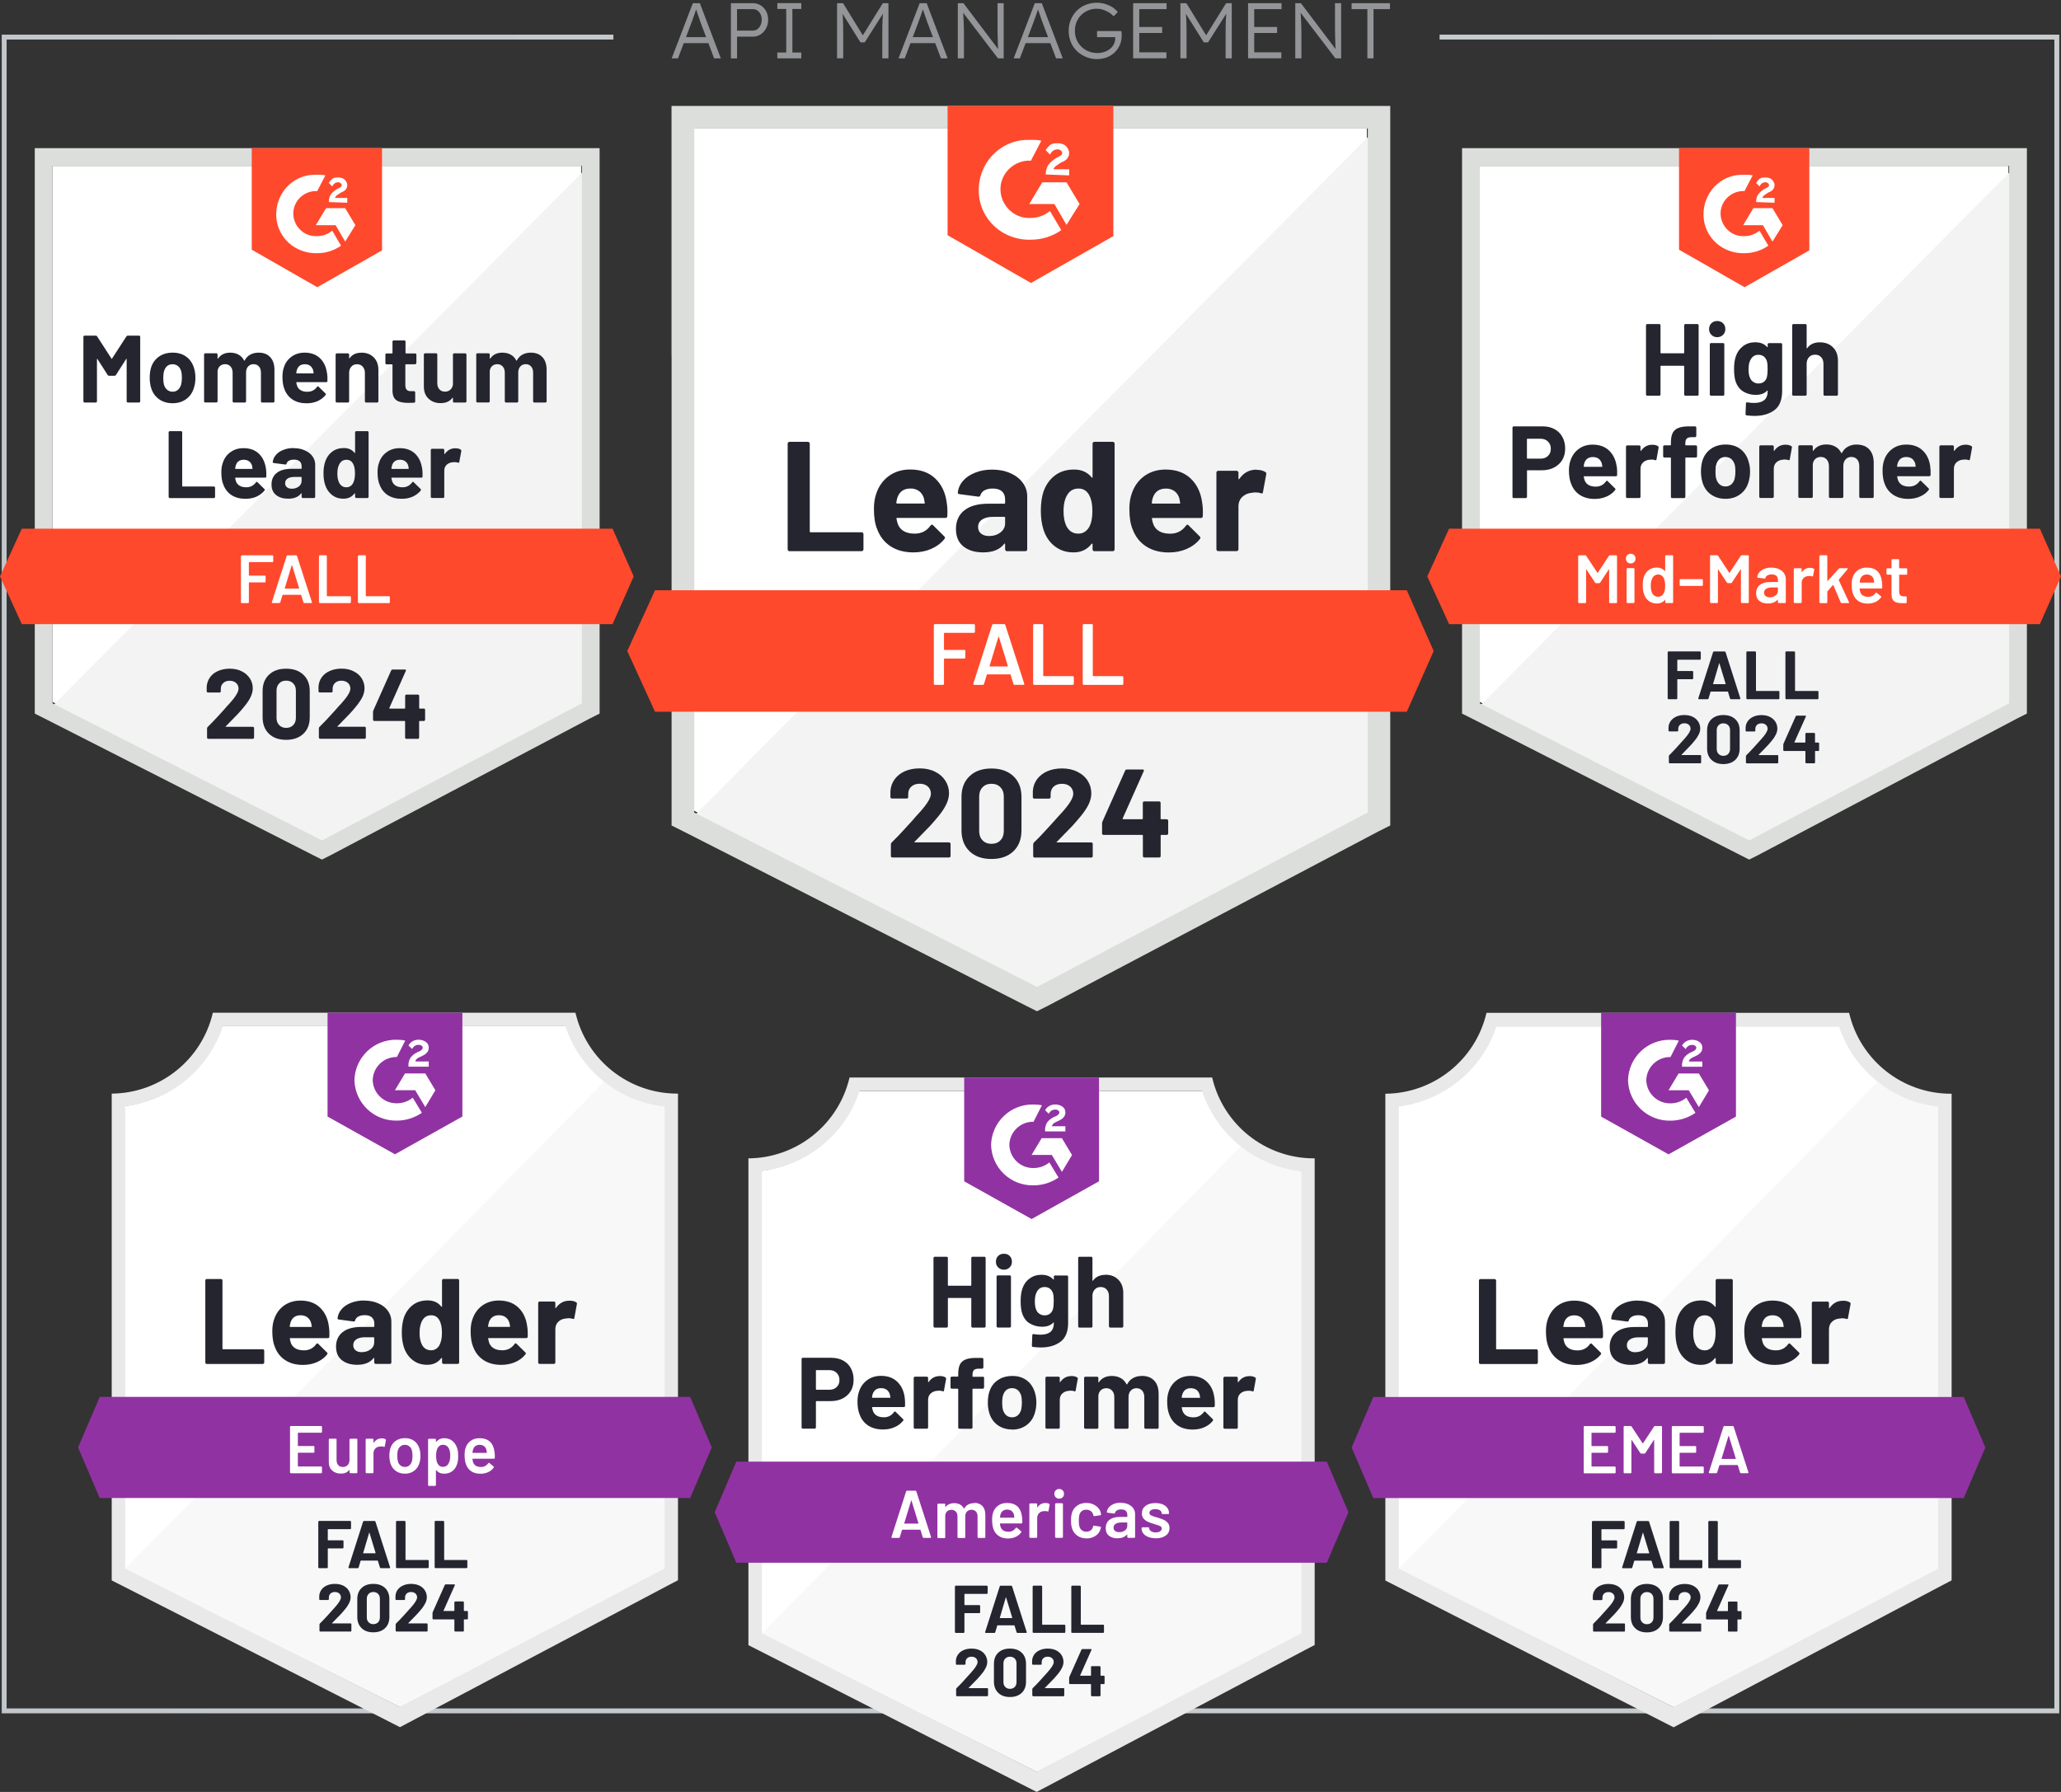
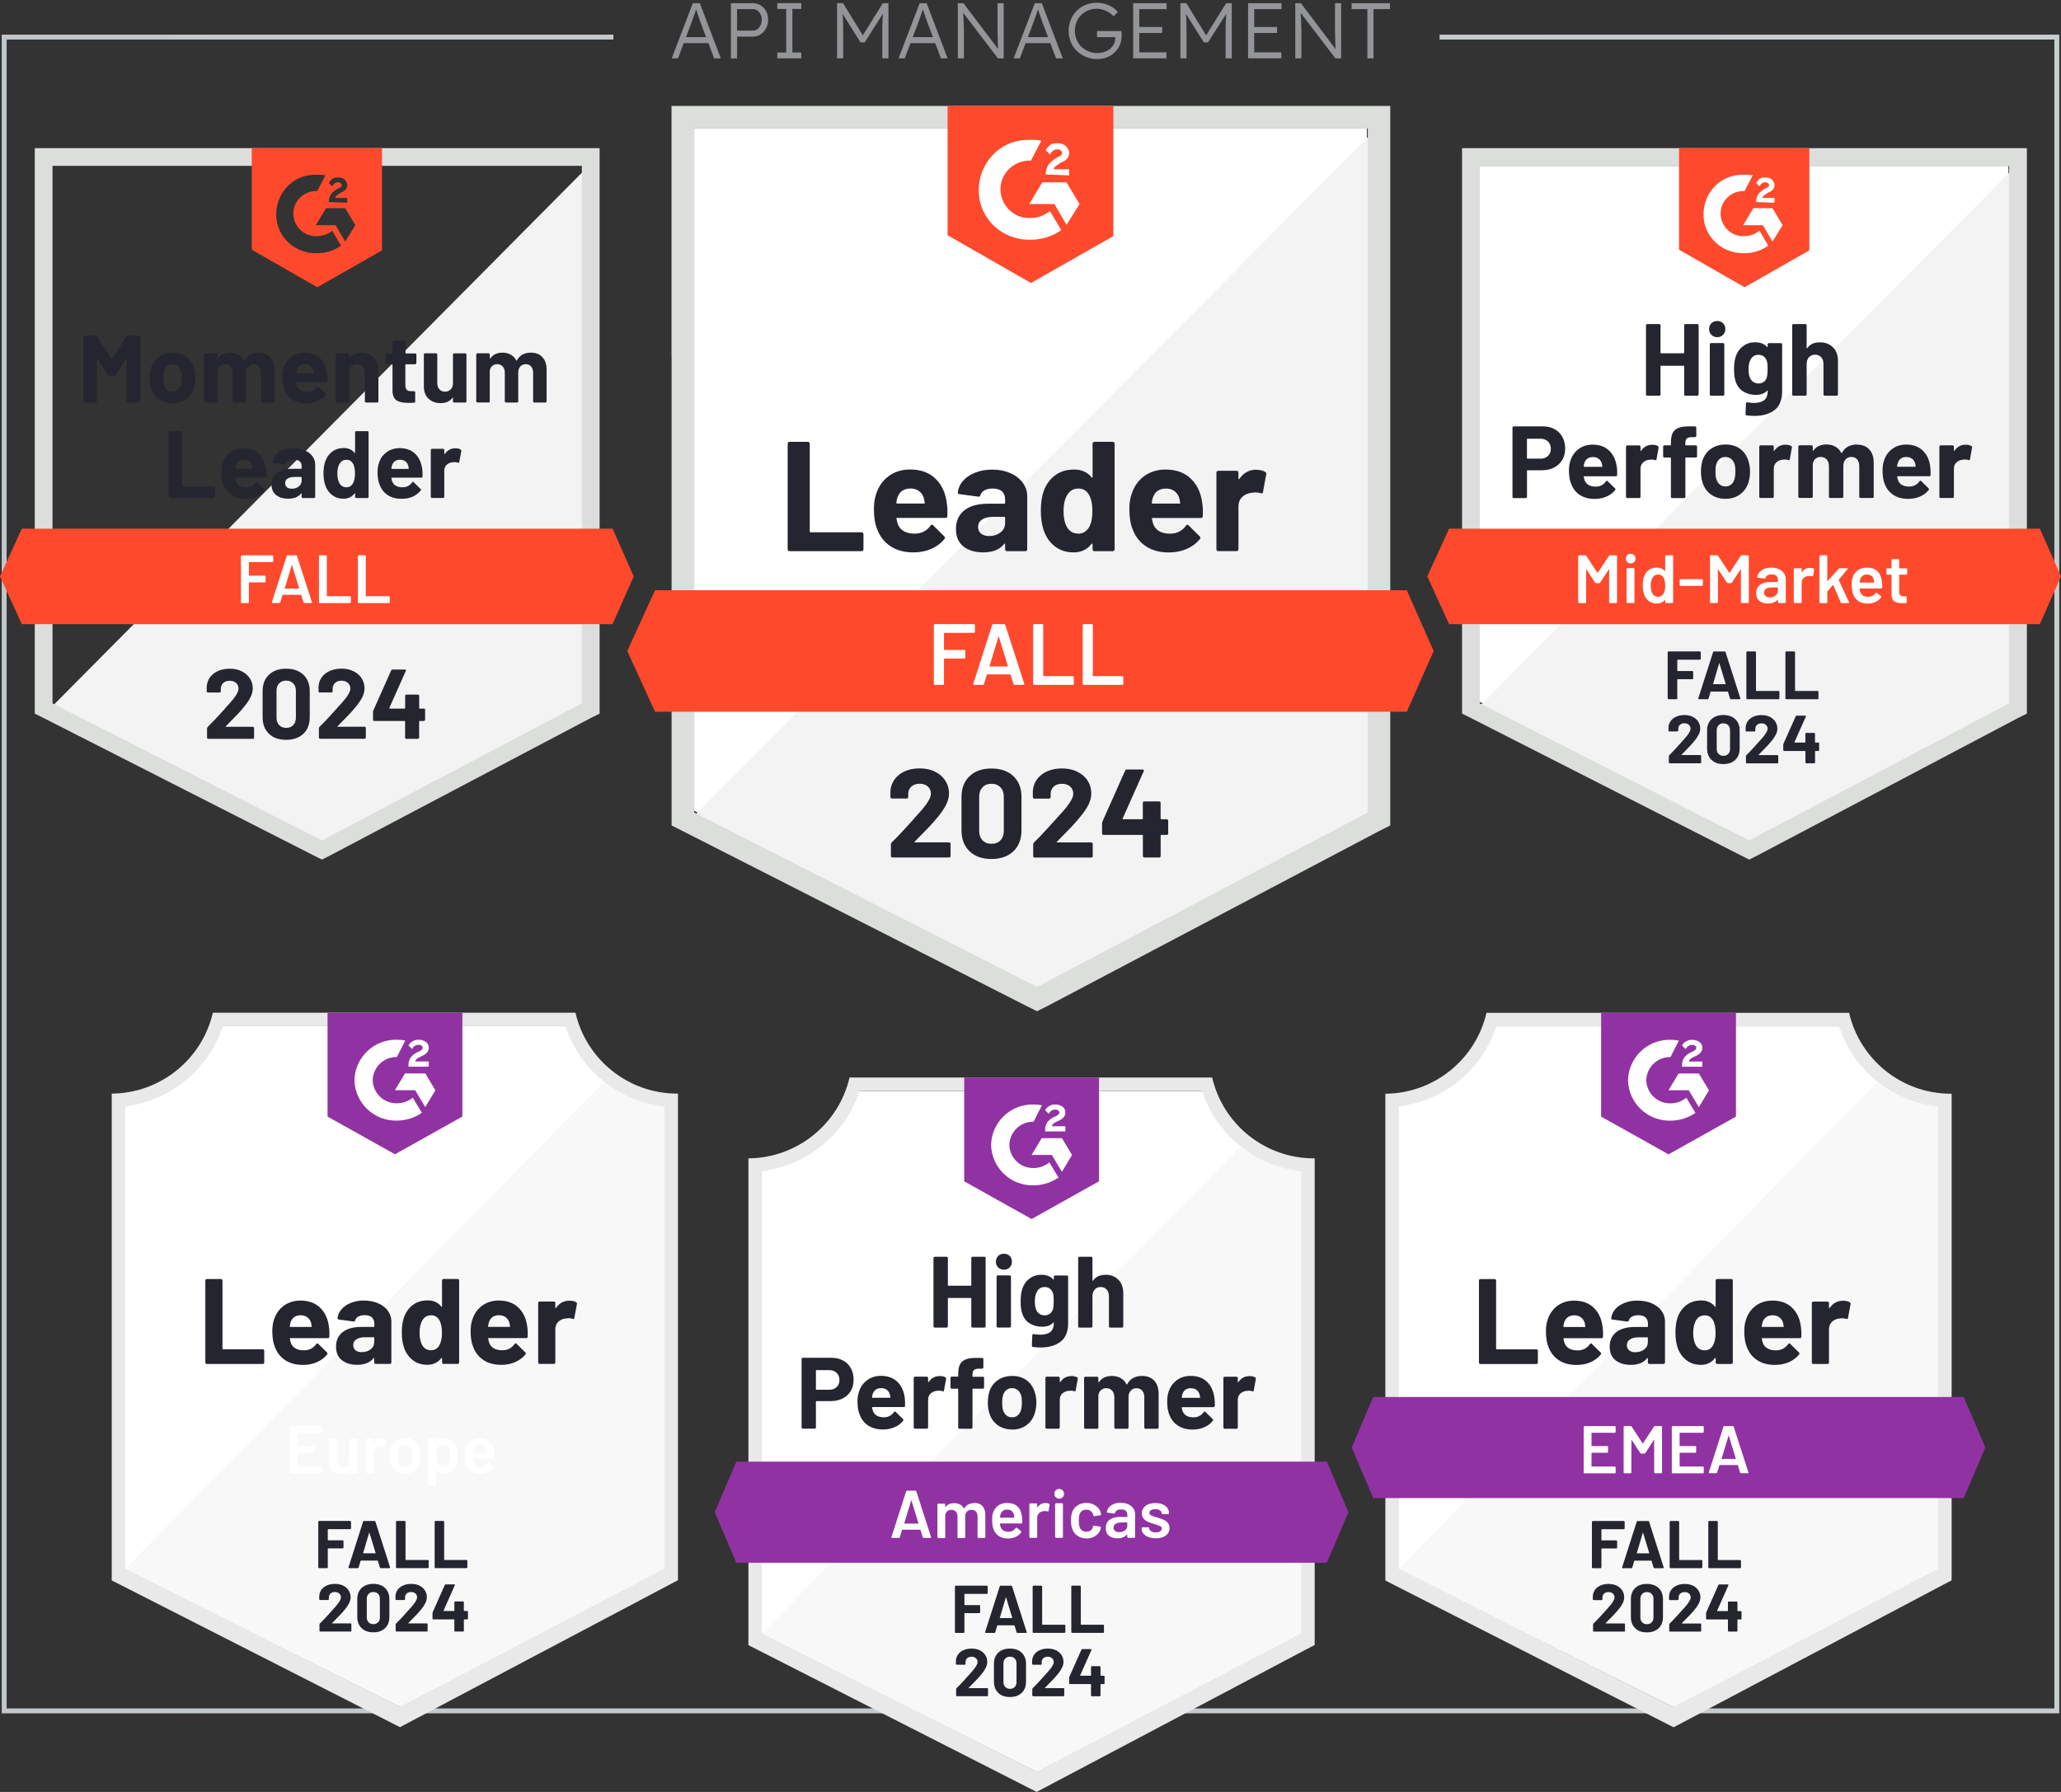
<svg xmlns="http://www.w3.org/2000/svg" id="uuid-da89c0e9-124b-45c3-b9d7-5e8acfa1e985" viewBox="0 0 345 300">
  <rect x="0" y="0" width="345" height="300" fill="#333333" stroke="none" />
  <defs>
    <linearGradient id="uuid-32be80a4-7b08-424d-af24-d4957cff03a3" x1="-2518.06" y1="-619.76" x2="-2173.64" y2="-619.76" gradientTransform="translate(2518.35 -473.44) scale(1 -1)" gradientUnits="userSpaceOnUse">
      <stop offset="0" stop-color="#c2c7cc" />
      <stop offset="1" stop-color="#c7cdcf" />
    </linearGradient>
    <clipPath id="uuid-0257797c-b145-4f96-ba19-7ca16ec1cb4e">
      <polygon points="222.1 244.7 123.26 244.7 119.64 253.17 123.26 261.63 222.1 261.63 225.72 253.17 222.1 244.7 222.1 244.7" style="fill:none; stroke-width:0px;" />
    </clipPath>
    <clipPath id="uuid-8034df14-7a43-4d70-bc78-c7fc20855bcb">
      <path d="m172.68,204.09l11.29-6.32v-17.38h-22.57v17.38l11.29,6.32Zm2.26-14.83c-.02-.47.1-.93.34-1.33.31-.42.72-.74,1.2-.95l.27-.11c.46-.23.58-.42.58-.64s-.25-.46-.64-.46c-.49-.04-.94.25-1.13.7l-.61-.6c.15-.29.39-.54.68-.7.31-.18.65-.27,1-.26.43-.01.85.11,1.2.35.33.21.52.58.51.97,0,.65-.38,1.05-1.13,1.41l-.42.19c-.43.21-.64.39-.71.72h2.26v.87h-3.39v-.16Zm2.82,1.29l1.69,2.82-1.69,2.82-1.69-2.83h-3.39l1.69-2.81h3.39Zm-4.75-5.64c.47,0,.94.04,1.4.14l-1.4,2.75c-2.19-.04-4,1.69-4.05,3.88.06,2.19,1.87,3.91,4.05,3.87.97,0,1.9-.33,2.65-.94l1.53,2.53c-1.23.85-2.69,1.31-4.19,1.31-3.83.08-7-2.94-7.1-6.77.1-3.83,3.27-6.85,7.1-6.77Z" style="fill:none; stroke-width:0px;" />
    </clipPath>
    <clipPath id="uuid-70ff9bb8-4c73-4383-b7d3-600e436d865f">
      <polygon points="328.72 233.88 229.88 233.88 226.26 242.34 229.88 250.8 328.72 250.8 332.34 242.34 328.72 233.88" style="fill:none; stroke-width:0px;" />
    </clipPath>
    <clipPath id="uuid-17c04bf5-b8db-4e3a-92db-3c0198e23596">
      <path d="m279.3,193.26l11.29-6.32v-17.38h-22.57v17.38l11.29,6.32Zm2.26-14.83c-.02-.47.1-.93.34-1.33.31-.42.72-.74,1.2-.95l.27-.11c.46-.23.58-.42.58-.64s-.25-.46-.64-.46c-.49-.04-.94.25-1.13.7l-.61-.6c.15-.29.39-.54.68-.7.31-.18.65-.27,1-.26.43-.01.85.11,1.2.35.33.21.52.58.51.97,0,.65-.38,1.05-1.13,1.41l-.42.19c-.43.21-.64.39-.71.72h2.26v.87h-3.39v-.16Zm2.82,1.29l1.69,2.82-1.69,2.82-1.69-2.83h-3.39l1.69-2.81h3.39Zm-4.75-5.64c.47,0,.94.04,1.4.14l-1.4,2.75c-2.19-.04-4,1.69-4.05,3.88.06,2.19,1.87,3.91,4.05,3.87.97,0,1.9-.33,2.65-.94l1.53,2.53c-1.23.85-2.69,1.31-4.19,1.31-3.83.08-7-2.94-7.1-6.77.1-3.83,3.27-6.85,7.1-6.77Z" style="fill:none; stroke-width:0px;" />
    </clipPath>
    <clipPath id="uuid-0cfbac78-e11e-4f24-a974-37c7609aef11">
      <polygon points="115.52 233.86 16.69 233.86 13.07 242.33 16.69 250.79 115.52 250.79 119.15 242.33 115.52 233.86" style="fill:none; stroke-width:0px;" />
    </clipPath>
    <clipPath id="uuid-c1971300-7453-4849-8002-26af00d679a3">
      <path d="m66.11,193.25l11.29-6.32v-17.38h-22.57v17.38l11.29,6.32Zm2.26-14.83c-.02-.47.1-.93.34-1.33.31-.42.72-.74,1.2-.95l.27-.11c.46-.23.58-.42.58-.64s-.25-.46-.64-.46c-.49-.04-.94.25-1.13.7l-.61-.6c.15-.29.39-.54.68-.7.31-.18.65-.27,1-.26.43-.01.85.11,1.2.35.33.21.52.58.51.97,0,.65-.38,1.05-1.13,1.41l-.42.19c-.43.21-.64.39-.71.72h2.26v.87h-3.39v-.16Zm2.82,1.29l1.69,2.82-1.69,2.82-1.69-2.83h-3.39l1.69-2.81h3.39Zm-4.75-5.64c.47,0,.94.04,1.4.14l-1.4,2.75c-2.19-.04-4,1.69-4.05,3.88.06,2.19,1.87,3.91,4.05,3.87.97,0,1.9-.33,2.65-.94l1.53,2.53c-1.23.85-2.69,1.31-4.19,1.31-3.83.08-7-2.94-7.1-6.77.1-3.83,3.27-6.85,7.1-6.77Z" style="fill:none; stroke-width:0px;" />
    </clipPath>
  </defs>
  <polygon points="344.71 286.84 .29 286.84 .29 5.8 102.68 5.8 102.68 6.62 1.11 6.62 1.11 286.02 343.89 286.02 343.89 6.62 240.98 6.62 240.98 5.8 344.71 5.8 344.71 286.84" style="fill:url(#uuid-32be80a4-7b08-424d-af24-d4957cff03a3); stroke-width:0px;" />
  <path d="m112.44,9.77l3.54-9.24h1.17l3.51,9.24h-1.12l-2.26-5.99c-.06-.17-.13-.36-.2-.59-.08-.22-.15-.46-.24-.7-.08-.24-.16-.48-.24-.71-.07-.23-.14-.43-.2-.61h.26c-.07.22-.14.44-.22.67-.08.22-.15.45-.23.67s-.16.45-.24.67c-.08.22-.16.44-.24.66l-2.24,5.93h-1.06,0Zm1.5-2.55l.38-1h4.37l.42,1h-5.17Z" style="fill:#939598; stroke-width:0px;" />
  <path d="m122.35,9.77V.53h3.66c.48,0,.92.12,1.31.36s.69.57.92.98c.23.42.34.89.34,1.41,0,.55-.11,1.03-.34,1.46s-.54.77-.92,1.02c-.39.25-.82.38-1.31.38h-2.63v3.64h-1.03Zm1.03-4.65h2.68c.27,0,.52-.08.73-.24.21-.16.39-.38.52-.66.13-.28.2-.6.2-.96,0-.33-.07-.62-.2-.88-.13-.26-.31-.47-.52-.62-.22-.15-.46-.23-.73-.23h-2.68v3.59Z" style="fill:#939598; stroke-width:0px;" />
  <path d="m130.12,9.77v-.98h1.49V1.5h-1.49v-.98h4.01v.98h-1.49v7.29h1.49v.98h-4.01Z" style="fill:#939598; stroke-width:0px;" />
  <path d="m140.12,9.77V.53h1l3.55,5.77h-.48l3.59-5.77h.94v9.24h-1.03v-4.22c0-.79,0-1.5.04-2.14.03-.63.08-1.26.15-1.89l.18.37-3.31,5.2h-.71l-3.22-5.13.14-.44c.07.59.12,1.19.15,1.81s.04,1.36.04,2.21v4.22h-1.03,0Z" style="fill:#939598; stroke-width:0px;" />
  <path d="m150.41,9.77l3.54-9.24h1.17l3.51,9.24h-1.12l-2.26-5.99c-.06-.17-.13-.36-.21-.59-.08-.22-.15-.46-.24-.7-.08-.24-.16-.48-.24-.71-.07-.23-.14-.43-.2-.61h.26c-.07.22-.14.44-.22.67-.07.22-.15.45-.23.67s-.16.45-.24.67l-.24.66-2.24,5.93h-1.06.02Zm1.5-2.55l.38-1h4.37l.42,1h-5.17Z" style="fill:#939598; stroke-width:0px;" />
  <path d="m160.33,9.77V.53h.94l6.05,8-.19.24c-.03-.14-.05-.35-.06-.63,0-.28-.03-.6-.04-.96s-.02-.73-.03-1.12-.02-.77-.02-1.14V.53h1.03v9.24h-.96l-6.02-7.89.16-.28c.03.35.05.7.07,1.04s.04.67.05.99c0,.32.02.61.03.87,0,.26,0,.49.02.67v4.6h-1.03Z" style="fill:#939598; stroke-width:0px;" />
  <path d="m169.68,9.77l3.54-9.24h1.17l3.51,9.24h-1.12l-2.26-5.99c-.06-.17-.13-.36-.21-.59-.08-.22-.15-.46-.24-.7-.08-.24-.16-.48-.24-.71-.07-.23-.14-.43-.2-.61h.26c-.07.22-.14.44-.22.67-.07.22-.15.45-.23.67s-.16.45-.24.67l-.24.66-2.24,5.93h-1.06.02Zm1.5-2.55l.38-1h4.37l.42,1h-5.17Z" style="fill:#939598; stroke-width:0px;" />
  <path d="m183.69,9.9c-.68,0-1.31-.12-1.89-.36s-1.09-.57-1.53-.99-.78-.92-1.02-1.5-.36-1.2-.36-1.88.12-1.3.36-1.88c.24-.58.58-1.08,1-1.5s.93-.75,1.5-.98c.58-.23,1.19-.35,1.85-.35.47,0,.93.07,1.38.2.45.13.86.32,1.23.55.37.24.67.51.9.81l-.69.7c-.25-.25-.52-.48-.83-.66s-.63-.33-.97-.44-.68-.16-1.01-.16c-.52,0-1,.09-1.45.28-.44.18-.83.44-1.17.77-.33.33-.59.72-.78,1.17-.19.45-.28.95-.28,1.48s.09,1.01.28,1.46.46.85.8,1.19c.34.34.75.6,1.21.79.46.19.95.28,1.48.28.41,0,.8-.06,1.17-.19.37-.12.68-.3.96-.52.27-.22.48-.49.63-.79s.22-.62.22-.96v-.46l.21.26h-3.25v-1.02h4.07c0,.07.02.15.03.24,0,.09.02.18.02.28v.26c0,.57-.11,1.1-.32,1.58-.21.48-.5.89-.88,1.24s-.81.62-1.3.81c-.49.19-1.03.28-1.61.28h.04Z" style="fill:#939598; stroke-width:0px;" />
  <path d="m189.68,9.77V.53h5.6v1h-4.57v7.23h4.54v1h-5.57,0Zm.48-4.25v-1h4.38v1h-4.38Z" style="fill:#939598; stroke-width:0px;" />
  <path d="m197.59,9.77V.53h1l3.55,5.77h-.48l3.59-5.77h.94v9.24h-1.03v-4.22c0-.79,0-1.5.04-2.14.03-.63.08-1.26.15-1.89l.18.37-3.31,5.2h-.71l-3.22-5.13.14-.44c.07.59.12,1.19.15,1.81s.04,1.36.04,2.21v4.22h-1.03,0Z" style="fill:#939598; stroke-width:0px;" />
  <path d="m208.92,9.77V.53h5.6v1h-4.57v7.23h4.54v1h-5.57,0Zm.48-4.25v-1h4.38v1h-4.38Z" style="fill:#939598; stroke-width:0px;" />
  <path d="m216.82,9.77V.53h.94l6.05,8-.19.24c-.03-.14-.05-.35-.06-.63,0-.28-.03-.6-.04-.96s-.02-.73-.03-1.12-.02-.77-.02-1.14V.53h1.03v9.24h-.96l-6.02-7.89.16-.28c.03.35.05.7.07,1.04s.04.67.05.99c0,.32.02.61.03.87,0,.26,0,.49.02.67v4.6h-1.03Z" style="fill:#939598; stroke-width:0px;" />
  <path d="m228.89,9.77V1.53h-2.64V.53h6.42v1h-2.75v8.24h-1.03Z" style="fill:#939598; stroke-width:0px;" />
  <rect width="345" height="300" style="fill:none; stroke-width:0px;" />
  <path d="m247.71,117.52l45.1,22.95,43.39-22.95V27.77h-88.5v89.75Z" style="fill:#fff; stroke-width:0px;" />
  <path d="m337.12,28.11l-90.32,91.01,46.82,23.18,43.51-22.27V28.11Z" style="fill:#f2f3f2; stroke-width:0px;" />
  <path d="m244.74,57.69v61.78l1.6.8,45.1,22.95,1.37.69,1.37-.69,43.51-22.95,1.6-.8V24.8h-94.55v32.89Zm2.97,60.06V27.77h88.61v89.98l-43.51,22.95-45.1-22.95Z" style="fill:#dcdedc; stroke-width:0px;" />
  <path d="m292.02,29.25c.46,0,.91,0,1.37.11l-1.37,2.63c-2.06-.11-3.88,1.48-4,3.54-.11,2.06,1.48,3.88,3.54,4h.46c.91,0,1.83-.34,2.51-.91l1.48,2.51c-1.14.8-2.51,1.26-4,1.26-3.65.11-6.74-2.63-6.85-6.28-.11-3.65,2.63-6.74,6.28-6.85h.57Zm4.68,5.6l1.71,2.85-1.71,2.74-1.6-2.74h-3.31l1.71-2.85h3.2Zm-2.74-1.03c0-.46.11-.91.34-1.26s.69-.69,1.03-.91l.23-.11c.46-.23.57-.34.57-.57s-.34-.46-.57-.46c-.46,0-.8.23-1.03.69l-.57-.57c.11-.23.34-.46.57-.69.34-.23.69-.23,1.03-.23s.8.11,1.03.34.46.57.46.91c0,.57-.34,1.03-1.03,1.26l-.34.23c-.34.23-.57.34-.69.69h2.06v.8l-3.08-.11Zm-1.94,14.27l10.85-6.17v-17.13h-21.81v17.01s10.96,6.28,10.96,6.28Zm49.44,40.42h-98.89l-3.65,7.99,3.65,7.99h98.89l3.54-7.99-3.54-7.99Z" style="fill:#ff492c; stroke-width:0px;" />
  <path d="m258.22,71.38c.75,0,1.42.15,1.99.46.57.3,1.01.74,1.32,1.31.31.56.47,1.21.47,1.94s-.16,1.36-.48,1.91c-.33.54-.78.96-1.37,1.27s-1.26.46-2.03.46h-2.43c-.05,0-.08.03-.08.09v4.36c0,.06-.02.11-.07.15-.04.04-.09.06-.15.06h-2c-.06,0-.11-.02-.15-.06s-.06-.09-.06-.15v-11.59c0-.06.02-.11.06-.15s.09-.06.15-.06c0,0,4.83,0,4.83,0Zm-.37,5.41c.53,0,.96-.15,1.27-.46.32-.3.48-.7.48-1.19s-.16-.92-.48-1.22c-.31-.31-.73-.47-1.27-.47h-2.17c-.05,0-.08.03-.08.09v3.15c0,.06.03.09.08.09h2.17Zm12.79,1.28c.06.43.08.92.06,1.45,0,.14-.08.22-.22.22h-5.29c-.07,0-.1.03-.08.08.04.23.1.46.19.69.3.64.9.96,1.82.96.73,0,1.31-.3,1.72-.89.05-.07.11-.1.16-.1.03,0,.07.02.11.07l1.23,1.21c.06.06.09.11.09.16,0,.02-.02.07-.07.14-.38.47-.86.83-1.45,1.08-.6.26-1.26.39-1.96.39-.97,0-1.8-.22-2.49-.66-.68-.45-1.16-1.07-1.46-1.87-.24-.57-.37-1.32-.37-2.24,0-.63.09-1.19.26-1.67.27-.81.73-1.45,1.38-1.93.65-.48,1.43-.72,2.33-.72,1.14,0,2.06.33,2.75.99.69.66,1.12,1.55,1.27,2.65Zm-4-1.55c-.72,0-1.2.33-1.43,1-.05.15-.08.33-.11.55,0,.05.03.08.09.08h2.96c.07,0,.09-.03.07-.08-.06-.33-.09-.49-.09-.48-.1-.34-.28-.61-.54-.8-.25-.18-.57-.27-.95-.27Zm9.93-2.06c.41,0,.74.08.98.24.08.05.11.13.09.25l-.35,1.95c0,.14-.09.18-.24.13-.18-.06-.37-.09-.59-.09-.09,0-.22.01-.39.03-.4.04-.75.19-1.04.46-.28.27-.42.62-.42,1.07v4.67c0,.06-.02.11-.07.15-.04.04-.08.06-.14.06h-2.01c-.05,0-.1-.02-.15-.06-.04-.04-.06-.09-.06-.15v-8.39c0-.05.02-.1.06-.15.05-.04.1-.06.15-.06h2.01c.05,0,.1.02.14.06.05.05.07.1.07.15v.65s.01.05.03.07c.02.02.03,0,.05-.02.47-.68,1.1-1.02,1.88-1.02Zm7.3.1c.06,0,.11.02.15.06s.06.09.06.15v1.62c0,.06-.02.11-.06.15s-.09.06-.15.06h-1.66c-.06,0-.09.03-.09.08v6.5c0,.06-.02.11-.06.15s-.09.06-.15.06h-2c-.06,0-.11-.02-.15-.06s-.06-.09-.06-.15v-6.5c0-.05-.03-.08-.09-.08h-1c-.06,0-.11-.02-.15-.06s-.06-.09-.06-.15v-1.62c0-.06.02-.11.06-.15s.09-.06.15-.06h1c.06,0,.09-.03.09-.09v-.38c0-.71.11-1.26.32-1.66.22-.39.57-.67,1.05-.83.49-.17,1.16-.24,2.02-.22h.65c.05,0,.1.02.14.06.05.05.07.1.07.15v1.38c0,.06-.02.11-.07.15-.04.05-.08.07-.14.07h-.57c-.4,0-.67.09-.83.24-.15.16-.23.45-.23.86v.18c0,.06.03.09.09.09h1.66Zm4.97,8.95c-.96,0-1.78-.25-2.47-.75-.69-.5-1.15-1.19-1.4-2.06-.16-.53-.24-1.12-.24-1.75,0-.67.08-1.28.24-1.82.27-.84.74-1.51,1.43-1.99.69-.48,1.51-.72,2.47-.72s1.73.24,2.4.71c.65.48,1.12,1.14,1.39,1.99.19.57.29,1.17.29,1.79,0,.62-.08,1.2-.24,1.74-.25.89-.72,1.59-1.4,2.09-.68.51-1.5.77-2.46.77Zm0-2.07c.37,0,.69-.11.96-.34.27-.23.46-.54.57-.95.08-.37.13-.77.13-1.2,0-.48-.04-.88-.13-1.21-.13-.39-.32-.69-.58-.91-.27-.21-.59-.32-.97-.32s-.7.11-.96.32c-.26.22-.45.53-.56.91-.09.27-.14.67-.14,1.21s.04.92.13,1.2c.11.4.3.72.57.95.27.23.59.34.98.34Zm10.04-6.99c.41,0,.74.08.98.24.09.05.12.13.09.25l-.35,1.95c0,.14-.09.18-.24.13-.18-.06-.37-.09-.59-.09-.09,0-.22.01-.38.03-.41.04-.76.19-1.05.46-.28.27-.42.62-.42,1.07v4.67c0,.06-.02.11-.07.15-.04.04-.09.06-.15.06h-2c-.05,0-.1-.02-.15-.06-.04-.04-.06-.09-.06-.15v-8.39c0-.05.02-.1.06-.15.05-.04.1-.06.15-.06h2c.06,0,.11.02.15.06.05.05.07.1.07.15v.65s0,.05.02.07c.03.02.05,0,.06-.02.47-.68,1.1-1.02,1.88-1.02Zm11.93-.02c.89,0,1.59.27,2.09.8.5.54.75,1.3.75,2.27v5.66c0,.06-.02.11-.06.15s-.08.06-.14.06h-2.01c-.05,0-.1-.02-.15-.06-.04-.04-.06-.09-.06-.15v-5.14c0-.46-.12-.83-.35-1.11-.24-.27-.57-.41-.97-.41s-.72.14-.97.41c-.25.27-.38.64-.38,1.1v5.15c0,.06-.02.11-.06.15-.05.04-.1.06-.15.06h-1.99c-.06,0-.11-.02-.15-.06s-.06-.09-.06-.15v-5.14c0-.46-.13-.83-.38-1.11-.25-.27-.58-.41-.98-.41-.36,0-.66.11-.91.32-.24.22-.39.53-.43.91v5.42c0,.06-.02.11-.06.15-.05.04-.1.06-.15.06h-2c-.06,0-.11-.02-.15-.06s-.06-.09-.06-.15v-8.39c0-.05.02-.1.06-.15.04-.04.09-.06.15-.06h2c.05,0,.1.02.15.06.04.05.06.1.06.15v.67s.01.05.03.07c.02,0,.05,0,.07-.05.47-.69,1.2-1.04,2.18-1.04.57,0,1.07.12,1.5.37.43.24.75.58.98,1.03.03.07.07.07.13,0,.24-.47.58-.82,1.02-1.05.43-.23.91-.34,1.44-.34Zm12.29,3.63c.07.43.09.92.07,1.45-.02.14-.09.22-.23.22h-5.29c-.07,0-.09.03-.07.08.03.23.09.46.18.69.3.64.9.96,1.82.96.73,0,1.31-.3,1.74-.89.05-.07.1-.1.15-.1.04,0,.08.02.13.07l1.23,1.21c.05.06.08.11.08.16,0,.02-.02.07-.07.14-.37.47-.86.83-1.45,1.08-.59.26-1.24.39-1.95.39-.98,0-1.81-.22-2.49-.66-.69-.45-1.18-1.07-1.47-1.87-.24-.57-.35-1.32-.35-2.24,0-.63.08-1.19.25-1.67.27-.81.73-1.45,1.38-1.93s1.43-.72,2.34-.72c1.14,0,2.06.33,2.75.99.69.66,1.11,1.55,1.26,2.65h0Zm-4-1.55c-.72,0-1.19.33-1.42,1-.05.15-.09.33-.13.55,0,.05.03.08.09.08h2.96c.07,0,.09-.03.07-.08-.05-.33-.08-.49-.08-.48-.11-.34-.29-.61-.54-.8-.26-.18-.58-.27-.96-.27Zm9.93-2.06c.41,0,.74.08.98.24.09.05.13.13.1.25l-.35,1.95c-.02.14-.1.18-.25.13-.17-.06-.37-.09-.59-.09-.09,0-.22.01-.38.03-.41.04-.76.19-1.05.46-.28.27-.42.62-.42,1.07v4.67c0,.06-.02.11-.06.15-.05.04-.1.06-.15.06h-2.01c-.05,0-.1-.02-.14-.06-.05-.04-.07-.09-.07-.15v-8.39c0-.05.02-.1.07-.15.04-.04.08-.06.14-.06h2.01c.05,0,.1.02.15.06.04.05.06.1.06.15v.65s.01.05.03.07c.02.02.04,0,.06-.02.46-.68,1.09-1.02,1.87-1.02Zm-47.11-19.99c0-.05.02-.1.06-.15.04-.04.08-.06.14-.06h2.01c.05,0,.1.02.15.06.04.05.06.1.06.15v11.58c0,.06-.02.11-.06.15-.05.04-.1.06-.15.06h-2.01c-.05,0-.1-.02-.14-.06s-.06-.09-.06-.15v-4.73c0-.05-.03-.08-.09-.08h-3.79c-.05,0-.08.03-.08.08v4.73c0,.06-.02.11-.06.15-.05.04-.1.06-.15.06h-2.01c-.05,0-.1-.02-.14-.06-.05-.04-.07-.09-.07-.15v-11.58c0-.05.02-.1.07-.15.04-.04.08-.06.14-.06h2.01c.05,0,.1.02.15.06.04.05.06.1.06.15v4.6c0,.06.03.09.08.09h3.79c.06,0,.09-.03.09-.09v-4.6Zm5.53,1.99c-.39,0-.71-.13-.97-.39-.26-.25-.39-.57-.39-.96s.13-.73.38-.98.58-.38.98-.38.73.13.98.38.38.58.38.98-.13.71-.39.96c-.26.26-.58.39-.97.39Zm-1.03,9.8c-.05,0-.1-.02-.15-.06-.04-.04-.06-.09-.06-.15v-8.4c0-.06.02-.11.06-.15.05-.04.1-.06.15-.06h2.01c.05,0,.1.02.14.06.05.04.07.09.07.15v8.4c0,.06-.02.11-.07.15-.04.04-.08.06-.14.06h-2.01Zm9.47-8.6c0-.05.02-.1.07-.15.04-.04.08-.06.14-.06h2.01c.05,0,.1.02.15.06.04.05.06.1.06.15v7.81c0,1.49-.43,2.56-1.29,3.2-.86.65-1.97.97-3.33.97-.4,0-.85-.03-1.34-.09-.11-.02-.17-.09-.17-.22l.07-1.77c0-.15.08-.22.24-.19.41.07.79.1,1.13.1.73,0,1.29-.16,1.69-.47.39-.33.58-.84.58-1.54,0-.04-.01-.06-.03-.07-.02,0-.05,0-.07.03-.43.46-1.07.7-1.9.7-.75,0-1.43-.18-2.04-.54-.62-.36-1.07-.94-1.34-1.74-.17-.53-.25-1.21-.25-2.04,0-.89.1-1.61.31-2.17.24-.7.64-1.26,1.21-1.68.57-.43,1.24-.64,2-.64.88,0,1.55.26,2.01.79.02.02.05.03.07.02.02,0,.03-.03.03-.06v-.41Zm-.14,5.53c.09-.33.14-.8.14-1.4,0-.35-.01-.62-.03-.81-.02-.2-.06-.38-.11-.56-.11-.3-.28-.55-.51-.74-.24-.18-.53-.27-.89-.27s-.63.09-.87.27c-.24.19-.42.44-.54.74-.16.34-.24.81-.24,1.39,0,.64.07,1.1.21,1.37.1.31.28.56.54.74.26.19.56.29.91.29.37,0,.67-.1.91-.29.24-.18.4-.43.49-.73Zm8.88-5.87c.91,0,1.65.28,2.2.84.56.56.83,1.31.83,2.27v5.62c0,.06-.02.11-.06.15s-.08.06-.14.06h-2.01c-.05,0-.1-.02-.15-.06-.04-.04-.06-.09-.06-.15v-5.13c0-.45-.13-.82-.39-1.11-.25-.28-.59-.42-1.02-.42s-.76.14-1.02.42c-.26.29-.39.66-.39,1.11v5.13c0,.06-.02.11-.06.15s-.09.06-.15.06h-2c-.06,0-.11-.02-.15-.06s-.06-.09-.06-.15v-11.58c0-.05.02-.1.06-.15.04-.04.09-.06.15-.06h2c.06,0,.11.02.15.06.04.05.06.1.06.15v3.79s.01.05.03.07c.02,0,.04,0,.05-.02.47-.66,1.17-.99,2.1-.99Z" style="fill:#252530; stroke-width:0px;" />
  <path d="m269.33,93.06c.04-.06.09-.09.16-.09h1.05s.07.02.09.05c.03.02.05.05.05.09v7.72s-.02.07-.05.09c-.02.03-.05.05-.09.05h-1.05s-.07-.02-.1-.05c-.02-.02-.03-.05-.03-.09v-5.45s0-.04-.02-.05c-.02,0-.04,0-.05.02l-1.43,2.19c-.04.06-.09.09-.16.09h-.53c-.07,0-.12-.03-.16-.09l-1.44-2.18s-.02-.03-.03-.02c-.02,0-.03.02-.03.05v5.44s-.02.07-.05.09c-.02.03-.05.05-.09.05h-1.05s-.07-.02-.09-.05c-.03-.02-.05-.05-.05-.09v-7.72s.02-.07.05-.09c.02-.03.05-.05.09-.05h1.05c.07,0,.12.03.16.09l1.86,2.82s.03.02.05.02.03,0,.03-.02l1.86-2.82Zm3.64,1.27c-.24,0-.43-.08-.58-.23-.15-.15-.23-.35-.23-.58s.08-.43.23-.58c.15-.15.35-.23.58-.23s.43.08.58.23c.15.15.23.35.23.58s-.08.43-.23.58c-.15.15-.35.23-.58.23Zm-.55,6.63s-.07-.02-.09-.05c-.03-.02-.05-.05-.05-.09v-5.57s.02-.07.05-.09c.02-.03.05-.05.09-.05h1.05s.07.02.1.05c.02.02.03.05.03.09v5.57s-.01.07-.03.09c-.03.03-.06.05-.1.05h-1.05Zm6.33-7.86s.02-.07.05-.09c.02-.03.05-.05.09-.05h1.05s.07.02.1.05c.02.02.03.05.03.09v7.72s-.01.07-.03.09c-.03.03-.06.05-.1.05h-1.05s-.07-.02-.09-.05c-.03-.02-.05-.05-.05-.09v-.34s0-.04-.02-.05-.03,0-.05.02c-.33.4-.77.59-1.31.59s-1-.14-1.37-.42c-.37-.28-.64-.67-.81-1.18-.14-.43-.21-.9-.21-1.43,0-.54.06-1,.19-1.39.17-.5.44-.89.81-1.18.37-.28.84-.42,1.4-.42.53,0,.96.19,1.29.57.02.02.03.02.05.02.02,0,.02-.02.02-.05v-2.48h0Zm-.27,6.26c.18-.31.26-.75.26-1.32s-.1-1.05-.29-1.36c-.21-.33-.49-.5-.87-.5s-.69.16-.91.48c-.23.33-.34.8-.34,1.39,0,.53.09.97.27,1.31.21.37.54.55.97.55.39,0,.69-.18.9-.55Zm2.83-1.27s-.07-.01-.09-.03c-.03-.03-.05-.06-.05-.1v-.87s.02-.07.05-.1c.02-.02.05-.03.09-.03h3.6s.07.01.09.03c.03.03.05.06.05.1v.87s-.02.07-.05.1c-.02.02-.05.03-.09.03h-3.6Zm10.09-5.04c.04-.06.09-.09.16-.09h1.05s.07.02.1.05c.02.02.03.05.03.09v7.72s-.01.07-.03.09c-.03.03-.06.05-.1.05h-1.05s-.07-.02-.09-.05c-.03-.02-.05-.05-.05-.09v-5.45s0-.04-.02-.05c-.02,0-.04,0-.05.02l-1.43,2.19c-.04.06-.09.09-.16.09h-.53c-.07,0-.12-.03-.16-.09l-1.44-2.18s-.02-.03-.03-.02c-.02,0-.03.02-.03.05v5.44s-.01.07-.03.09c-.03.03-.06.05-.1.05h-1.05s-.07-.02-.09-.05c-.03-.02-.05-.05-.05-.09v-7.72s.02-.07.05-.09c.02-.03.05-.05.09-.05h1.05c.07,0,.12.03.16.09l1.86,2.82s.03.02.05.02.03,0,.03-.02l1.86-2.82Zm5.12,1.98c.48,0,.9.08,1.27.25s.65.4.84.69c.2.3.3.63.3,1v3.85s-.01.07-.03.09c-.03.03-.06.05-.1.05h-1.05s-.07-.02-.09-.05c-.03-.02-.05-.05-.05-.09v-.37s0-.04-.02-.05c-.02,0-.03,0-.05.02-.37.41-.91.62-1.62.62-.57,0-1.04-.14-1.4-.43-.37-.29-.56-.72-.56-1.29s.21-1.06.63-1.39c.41-.33.99-.49,1.75-.49h1.22s.06-.02.06-.06v-.27c0-.3-.09-.53-.26-.7-.18-.16-.44-.24-.79-.24-.29,0-.52.05-.7.16-.18.1-.3.24-.34.42-.02.09-.08.13-.16.11l-1.11-.14s-.07-.02-.09-.03c-.03-.02-.04-.05-.03-.08.06-.46.31-.84.75-1.14.43-.3.98-.45,1.64-.45Zm-.27,4.97c.37,0,.69-.1.96-.3.27-.2.4-.45.4-.75v-.54s-.02-.06-.06-.06h-.96c-.4,0-.72.08-.95.23-.24.15-.35.37-.35.65,0,.24.09.43.27.56.18.14.4.21.69.21h0Zm6.73-4.94c.24,0,.46.05.64.15.06.03.08.09.07.17l-.19,1.03c0,.09-.06.12-.16.08-.11-.04-.25-.06-.4-.06-.1,0-.18,0-.23.01-.32.02-.59.13-.8.33-.21.21-.32.49-.32.82v3.23s-.01.07-.03.09c-.03.03-.06.05-.1.05h-1.05s-.07-.02-.09-.05c-.03-.02-.05-.05-.05-.09v-5.56s.02-.07.05-.1c.02-.02.05-.03.09-.03h1.05s.07.01.1.03c.02.03.03.06.03.1v.51s0,.05.02.05c0,0,.02,0,.03-.02.32-.49.77-.74,1.34-.74Zm1.71,5.9s-.07-.02-.09-.05c-.03-.02-.05-.05-.05-.09v-7.72s.02-.07.05-.09c.02-.03.05-.05.09-.05h1.05s.07.02.09.05c.03.02.05.05.05.09v4.12s0,.04.02.05c.02,0,.03,0,.05-.02l1.85-2.04c.05-.05.11-.08.17-.08h1.21c.08,0,.11.03.11.08,0,.02-.01.05-.03.09l-1.45,1.74s-.03.05-.01.08l1.71,3.69s.02.05.02.07c0,.06-.04.09-.13.09h-1.11c-.08,0-.13-.03-.16-.1l-1.24-2.9s-.02-.03-.05-.03c-.02,0-.03,0-.03.02l-.91,1.05s-.02.06-.02.08v1.75s-.02.07-.05.09c-.02.03-.05.05-.09.05h-1.05Zm10.33-3.57c.03.19.05.4.05.64v.35c-.01.09-.06.14-.15.14h-3.57s-.06.02-.06.06c.02.25.06.42.1.51.18.55.63.83,1.34.83.52,0,.93-.21,1.23-.64.03-.05.07-.07.11-.07.03,0,.06.01.08.03l.71.58c.07.05.08.11.03.18-.24.33-.55.59-.95.78-.39.18-.82.27-1.3.27-.59,0-1.1-.13-1.52-.4-.41-.27-.71-.64-.9-1.12-.18-.41-.26-.98-.26-1.71,0-.44.05-.8.14-1.07.15-.53.44-.96.87-1.27.42-.3.92-.46,1.52-.46,1.5,0,2.34.78,2.53,2.35Zm-2.53-1.21c-.28,0-.52.07-.71.22-.18.14-.31.33-.39.58-.05.13-.08.3-.09.5-.02.04,0,.06.05.06h2.32s.06-.02.06-.06c-.02-.19-.04-.33-.07-.43-.07-.27-.2-.49-.4-.64-.21-.15-.46-.23-.77-.23h0Zm6.77-.11s-.01.07-.03.09c-.03.03-.06.05-.1.05h-1.16s-.06.02-.06.06v2.75c0,.29.06.5.19.63.12.13.32.19.59.19h.34s.07.01.09.03c.03.03.05.06.05.1v.86c0,.08-.05.13-.14.15h-.59c-.6.01-1.05-.09-1.35-.3s-.45-.59-.46-1.16v-3.25s-.02-.06-.06-.06h-.65s-.07-.02-.09-.05c-.03-.02-.05-.05-.05-.09v-.8s.02-.07.05-.1c.02-.02.05-.03.09-.03h.65s.06-.02.06-.06v-1.34s.02-.07.05-.1c.02-.02.05-.03.09-.03h.99s.07.01.09.03c.03.03.05.06.05.1v1.34s.02.06.06.06h1.16s.07.01.1.03c.02.03.03.06.03.1,0,0,0,.8,0,.8Z" style="fill:#fff; stroke-width:0px;" />
  <path d="m284.7,110.31s-.02.07-.05.09c-.02.03-.05.05-.09.05h-3.73s-.06.02-.06.06v1.77s.02.06.06.06h2.46s.07.01.09.03c.03.03.05.06.05.1v1.11s-.02.07-.05.1c-.02.02-.05.03-.09.03h-2.46s-.06.02-.06.06v3.15s-.01.07-.03.09c-.03.03-.06.05-.1.05h-1.34s-.07-.02-.09-.05c-.03-.02-.05-.05-.05-.09v-7.72s.02-.07.05-.09c.02-.03.05-.05.09-.05h5.26s.07.02.09.05c.03.02.05.05.05.09,0,0,0,1.11,0,1.11Zm5.05,6.75c-.08,0-.13-.04-.15-.11l-.34-1.12s-.03-.05-.06-.05h-2.81s-.04.02-.06.05l-.33,1.12c-.02.08-.07.11-.15.11h-1.45s-.08-.02-.1-.05c-.02-.02-.03-.06-.01-.11l2.47-7.72c.02-.08.07-.11.15-.11h1.79c.08,0,.13.04.15.11l2.47,7.72s.01.03.01.06c0,.07-.04.1-.13.1h-1.45Zm-3-2.59s0,.07.05.07h2.01s.06-.02.05-.07l-1.03-3.39s-.02-.05-.03-.05c-.02,0-.03.02-.03.05l-1,3.39Zm5.72,2.59s-.07-.02-.09-.05c-.03-.02-.05-.05-.05-.09v-7.72s.02-.07.05-.09c.02-.03.05-.05.09-.05h1.34s.07.02.1.05c.02.02.03.05.03.09v6.42s.02.06.06.06h3.73s.07.01.1.03c.02.03.03.06.03.1v1.11s-.01.07-.03.09c-.03.03-.06.05-.1.05,0,0-5.26,0-5.26,0Zm6.53,0s-.07-.02-.1-.05c-.02-.02-.03-.05-.03-.09v-7.72s.01-.07.03-.09c.03-.03.06-.05.1-.05h1.34s.07.02.09.05c.03.02.05.05.05.09v6.42s.02.06.06.06h3.73s.07.01.1.03c.02.03.03.06.03.1v1.11s-.01.07-.03.09c-.03.03-.06.05-.1.05h-5.26Zm-17.5,9.28s-.02.03-.01.05c0,.02.02.02.05.02h3.09s.07.01.1.03c.02.03.03.06.03.1v1.11s-.01.07-.03.09c-.03.03-.06.05-.1.05h-5.14s-.07-.02-.1-.05c-.02-.02-.03-.05-.03-.09v-1.05c0-.07.02-.13.07-.17.37-.37.75-.76,1.14-1.19.39-.43.63-.7.73-.81.21-.25.43-.49.65-.72.69-.77,1.04-1.34,1.04-1.71,0-.27-.1-.49-.29-.66-.19-.17-.44-.25-.74-.25s-.55.08-.74.25c-.19.18-.29.4-.29.69v.29s-.02.07-.05.1c-.02.02-.05.03-.09.03h-1.35s-.07-.01-.09-.03c-.03-.03-.05-.06-.05-.1v-.54c.02-.41.15-.78.39-1.1.24-.31.55-.55.94-.72.4-.17.84-.25,1.32-.25.54,0,1.01.1,1.42.3.4.21.7.48.92.82.21.34.32.72.32,1.14,0,.32-.08.65-.24.98s-.4.7-.72,1.08c-.24.3-.49.59-.77.88s-.68.71-1.22,1.26c0,0-.17.17-.17.17Zm6.98,1.58c-.84,0-1.5-.24-1.99-.71-.49-.46-.73-1.1-.73-1.91v-3.01c0-.79.24-1.42.73-1.88s1.15-.7,1.99-.7c.84,0,1.5.23,2,.7.49.46.73,1.09.73,1.88v3.01c0,.81-.24,1.44-.73,1.91-.49.47-1.16.71-2,.71Zm0-1.38c.34,0,.62-.11.82-.32.2-.21.3-.48.3-.83v-3.14c0-.35-.1-.63-.3-.83-.21-.21-.48-.32-.82-.32s-.6.11-.8.32c-.21.21-.31.48-.31.83v3.14c0,.35.1.63.31.83.2.21.46.32.8.32Zm5.93-.19s-.02.03-.01.05c0,.02.02.02.05.02h3.09s.07.01.1.03c.02.03.03.06.03.1v1.11s-.01.07-.03.09c-.03.03-.06.05-.1.05h-5.14s-.07-.02-.09-.05c-.03-.02-.05-.05-.05-.09v-1.05c0-.07.02-.13.07-.17.37-.37.75-.76,1.14-1.19.39-.43.63-.7.73-.81.21-.25.43-.49.65-.72.69-.77,1.04-1.34,1.04-1.71,0-.27-.1-.49-.29-.66-.19-.17-.44-.25-.74-.25s-.55.08-.74.25c-.19.18-.29.4-.29.69v.29s-.01.07-.03.1c-.03.02-.06.03-.1.03h-1.35s-.07-.01-.09-.03c-.03-.03-.05-.06-.05-.1v-.54c.02-.41.15-.78.39-1.1.24-.31.55-.55.95-.72.39-.17.83-.25,1.31-.25.54,0,1.01.1,1.42.3.4.21.7.48.92.82.21.34.32.72.32,1.14,0,.32-.08.65-.24.98s-.4.7-.72,1.08c-.24.3-.49.59-.77.88s-.68.71-1.22,1.26c0,0-.17.17-.17.17Zm9.97-2.03s.07.01.1.03c.02.03.03.06.03.1v1.15s-.01.07-.03.1c-.03.02-.06.03-.1.03h-.49s-.06.02-.06.06v1.86s-.01.07-.03.09c-.03.03-.06.05-.1.05h-1.34s-.07-.02-.09-.05c-.03-.02-.05-.05-.05-.09v-1.86s-.02-.06-.06-.06h-3.51s-.07-.01-.09-.03c-.03-.03-.05-.06-.05-.1v-.91s.01-.1.03-.17l2.06-4.61c.03-.07.08-.1.16-.1h1.43c.05,0,.09.02.11.05.02.02.01.06-.01.11l-1.91,4.28s0,.03,0,.05c0,.02.02.02.03.02h1.74s.06-.02.06-.06v-1.42s.02-.07.05-.09c.02-.03.05-.05.09-.05h1.34s.07.02.1.05c.02.02.03.05.03.09v1.42s.02.06.06.06c0,0,.49,0,.49,0Z" style="fill:#252530; stroke-width:0px;" />
  <path d="m116.19,135.73l57.4,29.21,55.22-29.21V21.52h-112.61v114.21Z" style="fill:#fff; stroke-width:0px;" />
  <path d="m229.97,21.95l-114.94,115.81,59.58,29.5,55.36-28.33V21.95Z" style="fill:#f2f3f2; stroke-width:0px;" />
  <path d="m112.42,59.59v78.61l2.03,1.02,57.4,29.21,1.74.87,1.74-.87,55.36-29.21,2.03-1.02V17.74h-120.31v41.85Zm3.78,76.43V21.52h112.76v114.5l-55.36,29.21-57.4-29.21Z" style="fill:#dcdedc; stroke-width:0px;" />
  <path d="m172.57,23.41c.58,0,1.16,0,1.74.15l-1.74,3.34c-2.62-.15-4.94,1.89-5.09,4.5-.15,2.62,1.89,4.94,4.5,5.09h.58c1.16,0,2.32-.44,3.2-1.16l1.89,3.2c-1.45,1.02-3.2,1.6-5.09,1.6-4.65.15-8.57-3.34-8.72-7.99-.15-4.65,3.34-8.57,7.99-8.72h.73Zm5.96,7.12l2.18,3.63-2.18,3.49-2.03-3.49h-4.21l2.18-3.63h4.07Zm-3.49-1.31c0-.58.15-1.16.44-1.6s.87-.87,1.31-1.16l.29-.15c.58-.29.73-.44.73-.73s-.44-.58-.73-.58c-.58,0-1.02.29-1.31.87l-.73-.73c.15-.29.44-.58.73-.87.44-.29.87-.29,1.31-.29s1.02.15,1.31.44.58.73.58,1.16c0,.73-.44,1.31-1.31,1.6l-.44.29c-.44.29-.73.44-.87.87h2.62v1.02s-3.92-.15-3.92-.15Zm-2.47,18.16l13.8-7.85v-21.8h-27.75v21.65s13.95,7.99,13.95,7.99Zm62.92,51.44h-125.84l-4.65,10.17,4.65,10.17h125.84l4.5-10.17-4.5-10.17Z" style="fill:#ff492c; stroke-width:0px;" />
  <path d="m132.16,92.28c-.09,0-.16-.03-.22-.09-.06-.07-.09-.15-.09-.23v-17.67c0-.09.03-.16.09-.23.06-.06.13-.09.22-.09h3.07c.09,0,.16.03.22.09.07.07.1.15.1.23v14.69c0,.09.04.13.13.13h8.54c.09,0,.16.03.23.09.06.07.09.15.09.23v2.53c0,.09-.03.16-.09.23-.07.06-.15.09-.23.09,0,0-12.06,0-12.06,0Zm26.32-8.11c.11.66.14,1.4.1,2.22,0,.21-.12.32-.33.32h-8.08c-.11,0-.14.04-.1.13.05.35.14.7.28,1.05.46.97,1.38,1.45,2.78,1.45,1.11,0,2-.46,2.64-1.35.07-.11.15-.16.23-.16.06,0,.12.03.19.1l1.87,1.86c.09.09.13.16.13.23,0,.04-.03.11-.1.22-.57.71-1.31,1.26-2.22,1.66-.9.39-1.89.58-2.98.58-1.5,0-2.77-.34-3.81-1.02-1.04-.68-1.78-1.63-2.24-2.85-.37-.87-.55-2.01-.55-3.43,0-.96.13-1.8.39-2.53.41-1.24,1.11-2.23,2.11-2.96,1.01-.73,2.2-1.09,3.57-1.09,1.74,0,3.14.5,4.2,1.51,1.06,1.01,1.7,2.36,1.92,4.05Zm-6.09-2.38c-1.1,0-1.83.51-2.18,1.54-.07.23-.13.51-.17.84,0,.09.04.13.13.13h4.52c.11,0,.14-.04.1-.13-.09-.5-.13-.75-.13-.73-.15-.52-.43-.93-.81-1.22-.4-.29-.88-.44-1.45-.44Zm13.7-3.17c1.13,0,2.15.2,3.04.6.89.39,1.58.93,2.08,1.61.49.68.74,1.43.74,2.27v8.86c0,.09-.03.16-.09.23-.06.06-.13.09-.22.09h-3.07c-.09,0-.16-.03-.22-.09-.07-.07-.1-.15-.1-.23v-.86s-.01-.08-.04-.1c-.04-.02-.07,0-.1.04-.74.96-1.91,1.44-3.53,1.44-1.37,0-2.47-.33-3.3-.99-.84-.66-1.26-1.64-1.26-2.94s.47-2.38,1.42-3.12c.94-.74,2.28-1.1,4.02-1.1h2.66c.09,0,.13-.04.13-.13v-.58c0-.57-.17-1.02-.52-1.35-.35-.32-.87-.48-1.57-.48-.53,0-.98.1-1.34.29s-.59.46-.7.81c-.05.19-.16.28-.33.26l-3.17-.42c-.21-.04-.31-.12-.29-.23.07-.74.36-1.4.87-1.99.51-.59,1.2-1.05,2.05-1.38.84-.34,1.79-.51,2.83-.51Zm-.52,11.12c.75,0,1.38-.2,1.9-.6.52-.4.78-.91.78-1.54v-.94c0-.09-.04-.13-.13-.13h-1.87c-.78,0-1.4.15-1.85.45-.45.29-.67.71-.67,1.25,0,.47.16.84.49,1.1.33.27.77.41,1.34.41Zm17.32-15.45c0-.09.03-.16.09-.23.06-.06.13-.09.22-.09h3.07c.09,0,.16.03.22.09.06.07.09.15.09.23v17.67c0,.09-.03.16-.09.23-.06.06-.13.09-.22.09h-3.07c-.09,0-.16-.03-.22-.09-.06-.07-.09-.15-.09-.23v-.86s-.02-.08-.06-.09c-.04,0-.07,0-.1.03-.74.96-1.74,1.44-3.01,1.44s-2.27-.34-3.15-1.02-1.52-1.61-1.9-2.79c-.29-.91-.44-1.97-.44-3.17,0-1.24.15-2.32.46-3.24.41-1.12,1.04-2.01,1.9-2.66.86-.66,1.93-.99,3.2-.99,1.26,0,2.24.44,2.94,1.31.03.06.06.08.1.06.04-.02.06-.05.06-.1,0,0,0-5.59,0-5.59Zm-.55,13.91c.35-.64.52-1.52.52-2.64s-.19-2.08-.58-2.75c-.4-.68-.98-1.02-1.74-1.02-.82,0-1.44.34-1.86,1.02-.44.69-.65,1.61-.65,2.78,0,1.05.18,1.92.55,2.62.44.76,1.08,1.13,1.93,1.13.78,0,1.39-.38,1.83-1.13Zm18.9-4.02c.11.66.14,1.4.1,2.22,0,.21-.12.32-.33.32h-8.08c-.11,0-.14.04-.1.13.05.35.14.7.28,1.05.46.97,1.38,1.45,2.78,1.45,1.11,0,2-.46,2.64-1.35.07-.11.15-.16.23-.16.06,0,.12.03.19.1l1.87,1.86c.09.09.13.16.13.23,0,.04-.03.11-.1.22-.57.71-1.31,1.26-2.22,1.66-.9.39-1.89.58-2.98.58-1.5,0-2.77-.34-3.81-1.02-1.04-.68-1.78-1.63-2.24-2.85-.37-.87-.55-2.01-.55-3.43,0-.96.13-1.8.39-2.53.41-1.24,1.11-2.23,2.11-2.96,1.01-.73,2.2-1.09,3.57-1.09,1.74,0,3.14.5,4.2,1.51,1.06,1.01,1.7,2.36,1.92,4.05Zm-6.09-2.38c-1.1,0-1.83.51-2.18,1.54-.07.23-.13.51-.17.84,0,.09.04.13.13.13h4.52c.11,0,.14-.04.1-.13-.09-.5-.13-.75-.13-.73-.15-.52-.43-.93-.81-1.22-.4-.29-.88-.44-1.45-.44Zm15.17-3.14c.63,0,1.12.12,1.48.36.15.08.2.21.16.39l-.55,2.99c0,.2-.13.26-.36.17-.26-.09-.57-.13-.92-.13-.14,0-.32.02-.57.06-.63.05-1.16.28-1.6.68-.44.42-.65.96-.65,1.64v7.13c0,.09-.03.16-.09.23-.07.06-.15.09-.23.09h-3.05c-.09,0-.16-.03-.23-.09-.06-.07-.09-.15-.09-.23v-12.82c0-.09.03-.16.09-.22.07-.06.15-.09.23-.09h3.05c.09,0,.16.03.23.09.06.06.09.13.09.22v1s.01.08.04.1c.04.02.07,0,.09-.03.72-1.05,1.68-1.57,2.88-1.57Z" style="fill:#252530; stroke-width:0px;" />
  <path d="m163.21,105.77s-.02.09-.06.12c-.03.04-.07.06-.12.06h-4.94s-.07.02-.07.07v2.72s.02.07.07.07h3.33s.09.01.13.04c.03.04.04.08.04.13v1.1s-.01.09-.04.13c-.04.03-.08.04-.13.04h-3.33s-.07.02-.07.07v4.16s-.02.09-.06.12c-.03.04-.07.06-.12.06h-1.34s-.09-.02-.12-.06c-.04-.03-.06-.07-.06-.12v-9.82s.02-.09.06-.12c.03-.04.07-.06.12-.06h6.52s.09.02.12.06c.04.03.06.07.06.12,0,0,0,1.1,0,1.1Zm6.63,8.89c-.1,0-.16-.05-.19-.15l-.48-1.55s-.04-.06-.07-.06h-3.84s-.05.02-.07.06l-.48,1.55c-.03.1-.09.15-.19.15h-1.45c-.06,0-.1-.02-.13-.06-.03-.03-.03-.08-.01-.15l3.15-9.82c.03-.1.09-.15.19-.15h1.82c.1,0,.16.05.19.15l3.17,9.82s.01.04.01.07c0,.09-.05.13-.16.13h-1.45Zm-4.2-3.17c0,.06,0,.09.06.09h2.95c.06,0,.08-.03.06-.09l-1.5-4.87s-.02-.06-.04-.06-.03.02-.04.06c0,0-1.48,4.87-1.48,4.87Zm7.48,3.17s-.09-.02-.12-.06c-.04-.03-.06-.07-.06-.12v-9.82s.02-.09.06-.12c.03-.04.07-.06.12-.06h1.34s.09.02.13.06c.03.03.04.07.04.12v8.47s.02.07.07.07h4.87s.09.02.12.06c.04.03.06.07.06.12v1.1s-.02.09-.06.12c-.03.04-.07.06-.12.06,0,0-6.45,0-6.45,0Zm8.3,0s-.09-.02-.12-.06c-.04-.03-.06-.07-.06-.12v-9.82s.02-.09.06-.12c.03-.04.07-.06.12-.06h1.34s.09.02.13.06c.03.03.04.07.04.12v8.47s.02.07.07.07h4.87s.09.02.13.06c.03.03.04.07.04.12v1.1s-.01.09-.04.12c-.04.04-.08.06-.13.06,0,0-6.45,0-6.45,0Z" style="fill:#fff; stroke-width:0px;" />
  <path d="m153.09,140.9s-.04.06-.03.09c.02.03.05.04.09.04h5.71c.07,0,.13.02.17.07.06.05.09.11.09.17v2.05c0,.07-.03.13-.09.17-.05.05-.11.07-.17.07h-9.47c-.08,0-.14-.02-.19-.07-.05-.05-.07-.11-.07-.17v-1.95c0-.13.04-.23.13-.32.69-.67,1.39-1.4,2.11-2.19.72-.79,1.17-1.29,1.35-1.48.39-.46.78-.91,1.19-1.34,1.28-1.41,1.92-2.47,1.92-3.15,0-.49-.17-.9-.52-1.22-.35-.31-.8-.46-1.37-.46s-1.02.16-1.37.46c-.36.32-.54.74-.54,1.26v.52c0,.07-.02.13-.07.17s-.11.07-.17.07h-2.48c-.07,0-.13-.02-.17-.07-.06-.05-.09-.11-.09-.17v-.99c.05-.76.29-1.43.73-2.02.44-.58,1.01-1.03,1.73-1.34.73-.31,1.54-.46,2.44-.46,1,0,1.86.19,2.6.57.74.37,1.3.87,1.7,1.5.41.64.61,1.34.61,2.11,0,.59-.15,1.2-.45,1.82-.29.62-.73,1.29-1.32,2.01-.44.54-.91,1.08-1.41,1.63-.5.53-1.25,1.3-2.25,2.31l-.32.32h0Zm12.87,2.91c-1.55,0-2.77-.43-3.66-1.29-.9-.86-1.35-2.04-1.35-3.53v-5.57c0-1.46.45-2.62,1.35-3.47.89-.86,2.11-1.29,3.66-1.29s2.77.43,3.68,1.29c.9.85,1.35,2.01,1.35,3.47v5.57c0,1.49-.45,2.67-1.35,3.53-.91.86-2.14,1.29-3.68,1.29Zm0-2.54c.63,0,1.13-.19,1.5-.58.38-.39.57-.91.57-1.55v-5.8c0-.64-.19-1.15-.57-1.54-.37-.39-.87-.58-1.5-.58s-1.11.19-1.48.58c-.38.39-.57.9-.57,1.54v5.8c0,.65.19,1.17.57,1.55.37.39.86.58,1.48.58Zm10.93-.36s-.03.06-.01.09c0,.03.04.04.09.04h5.71c.07,0,.13.02.17.07.05.05.07.11.07.17v2.05c0,.07-.02.13-.07.17-.05.05-.11.07-.17.07h-9.49c-.07,0-.13-.02-.17-.07-.05-.05-.07-.11-.07-.17v-1.95c0-.13.04-.23.12-.32.7-.67,1.4-1.4,2.11-2.19.72-.79,1.17-1.29,1.35-1.48.4-.46.8-.91,1.21-1.34,1.28-1.41,1.92-2.47,1.92-3.15,0-.49-.17-.9-.52-1.22-.36-.31-.82-.46-1.38-.46s-1.02.16-1.37.46c-.35.32-.52.74-.52,1.26v.52c0,.07-.02.13-.07.17s-.11.07-.19.07h-2.48c-.07,0-.13-.02-.17-.07s-.07-.11-.07-.17v-.99c.04-.76.28-1.43.71-2.02.44-.58,1.02-1.03,1.74-1.34s1.54-.46,2.43-.46c1,0,1.86.19,2.6.57.75.37,1.32.87,1.71,1.5.4.64.6,1.34.6,2.11,0,.59-.15,1.2-.44,1.82-.3.62-.75,1.29-1.34,2.01-.44.54-.91,1.08-1.41,1.63-.5.53-1.25,1.3-2.25,2.31l-.32.32h0Zm18.4-3.75c.07,0,.13.02.19.07.05.05.07.11.07.17v2.14c0,.07-.02.13-.07.17-.06.05-.12.07-.19.07h-.9c-.07,0-.1.03-.1.1v3.44c0,.07-.02.13-.07.17-.06.05-.12.07-.19.07h-2.46c-.08,0-.14-.02-.19-.07-.05-.05-.07-.11-.07-.17v-3.44c0-.07-.03-.1-.1-.1h-6.47c-.07,0-.13-.02-.19-.07-.05-.05-.07-.11-.07-.17v-1.69c0-.09.02-.19.07-.32l3.79-8.51c.06-.13.15-.19.29-.19h2.63c.1,0,.16.02.2.07.04.05.03.12-.01.22l-3.52,7.9s0,.06,0,.09c.02.03.04.04.07.04h3.2c.07,0,.1-.04.1-.12v-2.6c0-.08.02-.14.07-.19s.11-.07.19-.07h2.46c.07,0,.13.02.19.07.05.05.07.11.07.19v2.6c0,.08.03.12.1.12,0,0,.9,0,.9,0Z" style="fill:#252530; stroke-width:0px;" />
-   <path d="m8.79,117.52l45.1,22.95,43.39-22.95V27.77H8.79v89.75Z" style="fill:#fff; stroke-width:0px;" />
  <path d="m98.2,28.11L7.88,119.12l46.82,23.18,43.51-22.27V28.11Z" style="fill:#f2f3f2; stroke-width:0px;" />
  <path d="m5.82,57.69v61.78l1.6.8,45.1,22.95,1.37.69,1.37-.69,43.51-22.95,1.6-.8V24.8H5.82v32.89Zm2.97,60.06V27.77h88.61v89.98l-43.51,22.95-45.1-22.95Z" style="fill:#dcdedc; stroke-width:0px;" />
  <path d="m53.1,29.25c.46,0,.91,0,1.37.11l-1.37,2.63c-2.06-.11-3.88,1.48-4,3.54-.11,2.06,1.48,3.88,3.54,4h.46c.91,0,1.83-.34,2.51-.91l1.48,2.51c-1.14.8-2.51,1.26-4,1.26-3.65.11-6.74-2.63-6.85-6.28-.11-3.65,2.63-6.74,6.28-6.85h.57Zm4.68,5.6l1.71,2.85-1.71,2.74-1.6-2.74h-3.31l1.71-2.85h3.2Zm-2.74-1.03c0-.46.11-.91.34-1.26s.69-.69,1.03-.91l.23-.11c.46-.23.57-.34.57-.57s-.34-.46-.57-.46c-.46,0-.8.23-1.03.69l-.57-.57c.11-.23.34-.46.57-.69.34-.23.69-.23,1.03-.23s.8.11,1.03.34.46.57.46.91c0,.57-.34,1.03-1.03,1.26l-.34.23c-.34.23-.57.34-.69.69h2.06v.8l-3.08-.11Zm-1.94,14.27l10.85-6.17v-17.13h-21.81v17.01s10.96,6.28,10.96,6.28Zm49.44,40.42H3.65l-3.65,7.99,3.65,7.99h98.89l3.54-7.99-3.54-7.99Z" style="fill:#ff492c; stroke-width:0px;" />
  <path d="m28.43,83.38c-.05,0-.1-.02-.14-.06-.04-.04-.06-.08-.06-.14v-10.8c0-.05.02-.1.06-.14s.08-.06.14-.06h1.87c.05,0,.1.02.14.06.04.04.06.08.06.14v8.99c0,.05.03.08.08.08h5.23c.05,0,.1.02.13.05.04.04.06.08.06.14v1.55c0,.05-.02.1-.06.14-.03.04-.07.06-.13.06h-7.38Zm16.09-4.96c.06.4.08.86.06,1.36,0,.13-.08.19-.21.19h-4.94c-.06,0-.08.03-.06.08.03.21.09.43.17.64.28.59.85.89,1.7.89.68,0,1.21-.29,1.61-.83.05-.06.1-.09.15-.09.03,0,.06.02.1.07l1.15,1.13c.05.05.08.1.08.15,0,.02-.02.06-.06.13-.36.43-.81.77-1.36,1.02-.56.24-1.16.35-1.83.35-.91,0-1.69-.21-2.33-.62-.63-.42-1.08-1-1.36-1.75-.23-.53-.34-1.23-.34-2.09,0-.59.08-1.1.24-1.55.24-.76.67-1.36,1.29-1.8.61-.45,1.34-.67,2.18-.67,1.07,0,1.92.31,2.57.92.64.62,1.03,1.44,1.18,2.48Zm-3.73-1.45c-.67,0-1.11.31-1.32.94-.04.14-.08.31-.11.51,0,.05.03.08.08.08h2.77c.06,0,.08-.03.06-.08-.05-.31-.08-.46-.08-.45-.09-.32-.26-.57-.5-.74-.24-.18-.53-.26-.89-.26Zm8.38-1.94c.69,0,1.31.12,1.85.37.55.24.97.56,1.28.98.3.41.46.88.46,1.39v5.41c0,.05-.02.1-.06.14s-.08.06-.14.06h-1.87c-.05,0-.1-.02-.14-.06s-.06-.08-.06-.14v-.53s-.01-.05-.03-.07c-.02,0-.03,0-.06.03-.45.59-1.17.88-2.16.88-.83,0-1.5-.2-2.02-.61-.51-.4-.77-1-.77-1.79s.29-1.46.87-1.91c.57-.46,1.39-.69,2.46-.69h1.63c.05,0,.08-.03.08-.08v-.34c0-.36-.11-.64-.32-.83-.21-.19-.53-.29-.96-.29-.33,0-.6.06-.82.17s-.36.28-.42.49c-.03.12-.1.18-.21.16l-1.94-.25c-.12-.02-.18-.07-.17-.15.05-.44.22-.84.54-1.21s.73-.65,1.24-.84c.52-.21,1.1-.31,1.74-.31Zm-.32,6.79c.46,0,.84-.12,1.16-.37.32-.24.48-.56.48-.95v-.57c0-.05-.03-.08-.08-.08h-1.15c-.48,0-.85.09-1.12.27-.27.18-.41.44-.41.77,0,.29.1.52.31.69.2.16.47.24.81.24Zm10.59-9.44c0-.05.02-.1.06-.14s.08-.06.14-.06h1.86c.05,0,.1.02.14.06s.06.08.06.14v10.8c0,.05-.02.1-.06.14s-.08.06-.14.06h-1.86c-.05,0-.1-.02-.14-.06s-.06-.08-.06-.14v-.53s-.01-.05-.03-.06c-.02,0-.05,0-.07.02-.44.59-1.05.88-1.84.88s-1.39-.21-1.92-.62c-.54-.42-.93-.99-1.16-1.71-.18-.56-.27-1.2-.27-1.94s.1-1.41.3-1.98c.24-.69.63-1.23,1.15-1.62.53-.4,1.18-.61,1.96-.61s1.36.27,1.78.8c.02.03.05.04.07.03.02,0,.03-.03.03-.07v-3.41Zm-.34,8.51c.21-.4.32-.94.32-1.62,0-.72-.11-1.28-.34-1.68-.25-.41-.61-.62-1.07-.62-.5,0-.88.21-1.14.62-.27.42-.4.99-.4,1.7,0,.64.11,1.17.34,1.6.27.46.66.69,1.18.69.48,0,.85-.23,1.12-.69Zm11.57-2.47c.06.4.08.86.06,1.36,0,.13-.08.19-.21.19h-4.94c-.06,0-.08.03-.06.08.03.21.09.43.17.64.28.59.85.89,1.7.89.68,0,1.21-.29,1.61-.83.05-.06.1-.09.15-.09.03,0,.06.02.1.07l1.15,1.13c.05.05.08.1.08.15,0,.02-.02.06-.06.13-.36.43-.81.77-1.36,1.02-.56.24-1.16.35-1.83.35-.91,0-1.69-.21-2.33-.62-.63-.42-1.08-1-1.36-1.75-.23-.53-.34-1.23-.34-2.09,0-.59.08-1.1.24-1.55.24-.76.67-1.36,1.29-1.8.61-.45,1.34-.67,2.18-.67,1.07,0,1.92.31,2.57.92.64.62,1.03,1.44,1.18,2.48Zm-3.73-1.45c-.67,0-1.11.31-1.32.94-.04.14-.08.31-.11.51,0,.05.03.08.08.08h2.77c.06,0,.08-.03.06-.08-.05-.31-.08-.46-.08-.45-.09-.32-.26-.57-.5-.74-.24-.18-.53-.26-.89-.26Zm9.27-1.92c.39,0,.69.07.91.22.08.05.12.13.1.24l-.34,1.83c0,.13-.08.17-.22.11-.16-.05-.35-.08-.56-.08-.09,0-.21,0-.35.02-.39.04-.72.18-.98.42-.27.25-.4.59-.4,1v4.36c0,.05-.02.1-.05.14-.04.04-.08.06-.14.06h-1.87c-.05,0-.1-.02-.14-.06s-.06-.08-.06-.14v-7.83c0-.05.02-.1.06-.14s.08-.06.14-.06h1.87c.05,0,.1.02.14.06.03.04.05.08.05.14v.61s.01.06.03.07.04,0,.05-.01c.44-.64,1.03-.96,1.76-.96Zm-55.04-18.73c.05-.08.13-.13.23-.13h1.87c.05,0,.1.02.14.06.04.04.06.08.06.14v10.8c0,.05-.02.1-.06.14s-.08.06-.14.06h-1.87c-.05,0-.1-.02-.14-.06-.04-.04-.06-.08-.06-.14v-7.05s-.01-.07-.03-.07c-.02,0-.03.02-.06.05l-1.7,2.66c-.05.08-.13.13-.22.13h-.95c-.09,0-.16-.04-.22-.13l-1.7-2.66s-.04-.04-.06-.03c-.02,0-.03.03-.03.07v7.03c0,.05-.02.1-.06.14-.04.04-.08.06-.14.06h-1.87c-.05,0-.1-.02-.14-.06s-.06-.08-.06-.14v-10.8c0-.05.02-.1.06-.14s.08-.06.14-.06h1.87c.1,0,.18.04.23.13l2.4,3.72c.03.07.06.07.09,0l2.41-3.72Zm7.73,11.19c-.9,0-1.67-.23-2.31-.7-.64-.47-1.08-1.11-1.31-1.92-.14-.5-.22-1.05-.22-1.63,0-.63.07-1.2.22-1.7.24-.78.69-1.4,1.32-1.85.64-.45,1.41-.67,2.31-.67s1.62.22,2.24.66c.62.44,1.05,1.06,1.31,1.85.17.53.25,1.09.25,1.68s-.07,1.12-.22,1.61c-.24.84-.67,1.49-1.3,1.96-.64.47-1.4.71-2.3.71Zm0-1.93c.35,0,.65-.11.89-.32.24-.21.42-.51.53-.88.08-.34.13-.72.13-1.12,0-.45-.04-.83-.13-1.14-.11-.36-.29-.64-.54-.84-.25-.2-.55-.3-.9-.3s-.66.1-.9.3c-.24.21-.41.49-.51.84-.09.26-.14.64-.14,1.14s.04.85.11,1.12c.11.37.29.67.54.88.25.21.56.32.92.32Zm14.39-6.54c.83,0,1.48.25,1.94.75.47.5.71,1.21.71,2.11v5.29c0,.05-.02.1-.06.14s-.08.06-.14.06h-1.87c-.05,0-.1-.02-.14-.06-.03-.04-.05-.08-.05-.14v-4.8c0-.43-.11-.78-.34-1.04-.22-.25-.52-.38-.89-.38s-.68.13-.91.38c-.24.26-.35.6-.35,1.03v4.81c0,.05-.02.1-.06.14s-.08.06-.14.06h-1.85c-.05,0-.1-.02-.14-.06s-.06-.08-.06-.14v-4.8c0-.43-.12-.77-.35-1.03-.23-.26-.53-.39-.9-.39-.34,0-.63.1-.86.3-.23.21-.37.49-.41.84v5.07c0,.05-.02.1-.06.14s-.08.06-.14.06h-1.87c-.05,0-.1-.02-.13-.06-.04-.04-.06-.08-.06-.14v-7.83c0-.05.02-.1.06-.14.03-.04.07-.06.13-.06h1.87c.05,0,.1.02.14.06s.06.08.06.14v.63s.01.05.03.06c.02.02.04,0,.06-.02.44-.65,1.12-.98,2.03-.98.53,0,1,.11,1.4.34.4.22.7.54.91.96.03.06.07.06.11,0,.24-.44.55-.77.95-.98.4-.21.86-.32,1.36-.32Zm11.45,3.39c.07.4.09.86.07,1.36,0,.13-.08.19-.21.19h-4.94c-.06,0-.08.03-.06.08.03.21.09.43.17.64.27.59.84.89,1.69.89.69,0,1.23-.29,1.62-.83.04-.06.08-.09.14-.09.04,0,.08.02.11.07l1.15,1.13c.05.05.08.1.08.15,0,.02-.02.06-.07.13-.35.43-.8.77-1.36,1.02-.55.24-1.15.35-1.82.35-.92,0-1.7-.21-2.33-.62-.63-.42-1.09-1-1.37-1.75-.22-.53-.33-1.23-.33-2.09,0-.59.08-1.1.24-1.55.24-.76.67-1.36,1.29-1.8.61-.45,1.34-.67,2.18-.67,1.07,0,1.92.31,2.56.92.65.62,1.04,1.44,1.18,2.48Zm-3.72-1.45c-.67,0-1.11.31-1.32.94-.05.14-.08.31-.11.51,0,.05.03.08.08.08h2.76c.07,0,.09-.03.07-.08-.05-.31-.08-.46-.08-.45-.1-.32-.27-.57-.5-.74-.24-.18-.54-.26-.89-.26Zm9.47-1.94c.85,0,1.54.26,2.07.79.52.52.78,1.23.78,2.12v5.24c0,.05-.02.1-.06.14s-.08.06-.14.06h-1.86c-.05,0-.1-.02-.14-.06s-.06-.08-.06-.14v-4.77c0-.43-.12-.77-.37-1.04-.24-.27-.55-.4-.95-.4s-.71.13-.95.4c-.24.27-.37.61-.37,1.04v4.77c0,.05-.02.1-.06.14s-.08.06-.14.06h-1.86c-.05,0-.1-.02-.14-.06s-.06-.08-.06-.14v-7.83c0-.05.02-.1.06-.14s.08-.06.14-.06h1.86c.05,0,.1.02.14.06s.06.08.06.14v.56s.01.05.03.07c.02,0,.04,0,.05-.02.44-.62,1.09-.92,1.95-.92Zm9.18,1.75c0,.05-.02.1-.06.14s-.08.06-.14.06h-1.54c-.05,0-.08.03-.08.08v3.38c0,.36.07.62.22.79.14.17.38.25.7.25h.53c.05,0,.1.02.14.06s.06.08.06.14v1.52c0,.12-.06.19-.19.21-.44.02-.76.03-.96.03-.88,0-1.54-.14-1.98-.43-.44-.3-.67-.85-.67-1.66v-4.28c0-.05-.03-.08-.08-.08h-.91c-.05,0-.1-.02-.14-.06s-.06-.08-.06-.14v-1.43c0-.05.02-.1.06-.14s.08-.06.14-.06h.91c.05,0,.08-.03.08-.08v-1.9c0-.05.02-.1.06-.14s.08-.06.14-.06h1.79c.05,0,.1.02.13.06.04.04.06.08.06.14v1.9c0,.05.03.08.08.08h1.54c.05,0,.1.02.14.06s.06.08.06.14v1.43Zm6.15-1.43c0-.05.02-.1.05-.14.04-.04.08-.06.14-.06h1.87c.05,0,.1.02.14.06.04.04.06.08.06.14v7.83c0,.05-.02.1-.06.14-.04.04-.08.06-.14.06h-1.87c-.05,0-.1-.02-.14-.06-.03-.04-.05-.08-.05-.14v-.54s-.01-.06-.03-.06c-.02,0-.05,0-.07.03-.43.58-1.08.87-1.98.87-.81,0-1.48-.25-2-.74-.53-.49-.79-1.17-.79-2.06v-5.34c0-.05.02-.1.06-.14s.08-.06.14-.06h1.85c.05,0,.1.02.14.06.04.04.06.08.06.14v4.78c0,.43.11.77.34,1.04.23.27.54.4.95.4.37,0,.67-.11.9-.33.24-.22.38-.51.43-.86,0,0,0-5.04,0-5.04Zm13.03-.32c.83,0,1.48.25,1.94.75.47.5.71,1.21.71,2.11v5.29c0,.05-.02.1-.06.14-.04.04-.08.06-.14.06h-1.87c-.05,0-.1-.02-.14-.06-.03-.04-.05-.08-.05-.14v-4.8c0-.43-.11-.78-.34-1.04-.22-.25-.52-.38-.89-.38s-.68.13-.91.38c-.24.26-.35.6-.35,1.03v4.81c0,.05-.02.1-.06.14s-.08.06-.14.06h-1.85c-.05,0-.1-.02-.14-.06-.04-.04-.06-.08-.06-.14v-4.8c0-.43-.12-.77-.35-1.03-.23-.26-.53-.39-.9-.39-.34,0-.63.1-.86.3-.23.21-.37.49-.41.84v5.07c0,.05-.02.1-.06.14s-.08.06-.14.06h-1.87c-.05,0-.1-.02-.14-.06-.03-.04-.05-.08-.05-.14v-7.83c0-.05.02-.1.05-.14.04-.04.08-.06.14-.06h1.87c.05,0,.1.02.14.06s.06.08.06.14v.63s.01.05.03.06c.02.02.04,0,.06-.02.44-.65,1.12-.98,2.03-.98.53,0,1,.11,1.4.34.4.22.7.54.91.96.03.06.07.06.11,0,.24-.44.55-.77.95-.98.4-.21.86-.32,1.36-.32h0Z" style="fill:#252530; stroke-width:0px;" />
  <path d="m45.74,93.97s-.02.07-.05.09c-.02.03-.05.05-.09.05h-3.88s-.06.02-.06.06v2.14s.02.06.06.06h2.61s.07.01.1.03c.02.03.03.06.03.1v.87s-.01.07-.03.1c-.03.02-.06.03-.1.03h-2.61s-.06.02-.06.06v3.27s-.02.07-.05.09c-.02.03-.05.05-.09.05h-1.05s-.07-.02-.09-.05c-.03-.02-.05-.05-.05-.09v-7.72s.02-.07.05-.09c.02-.03.05-.05.09-.05h5.13s.07.02.09.05c.03.02.05.05.05.09,0,0,0,.87,0,.87Zm5.21,6.99c-.08,0-.13-.04-.15-.11l-.38-1.22s-.03-.05-.06-.05h-3.01s-.04.02-.06.05l-.38,1.22c-.02.08-.07.11-.15.11h-1.14s-.08-.02-.1-.05c-.02-.02-.03-.06-.01-.11l2.48-7.72c.02-.08.07-.11.15-.11h1.43c.08,0,.13.04.15.11l2.49,7.72s.01.03.01.06c0,.07-.04.1-.13.1h-1.14Zm-3.3-2.49s0,.07.05.07h2.32s.06-.02.05-.07l-1.18-3.83s-.02-.05-.03-.05-.03.02-.03.05c0,0-1.16,3.83-1.16,3.83Zm5.88,2.49s-.07-.02-.09-.05c-.03-.02-.05-.05-.05-.09v-7.72s.02-.07.05-.09c.02-.03.05-.05.09-.05h1.05s.07.02.1.05c.02.02.03.05.03.09v6.66s.02.06.06.06h3.83s.07.02.09.05c.03.02.05.05.05.09v.87s-.02.07-.05.09c-.02.03-.05.05-.09.05,0,0-5.07,0-5.07,0Zm6.52,0s-.07-.02-.09-.05c-.03-.02-.05-.05-.05-.09v-7.72s.02-.07.05-.09c.02-.03.05-.05.09-.05h1.05s.07.02.1.05c.02.02.03.05.03.09v6.66s.02.06.06.06h3.83s.07.02.1.05c.02.02.03.05.03.09v.87s-.01.07-.03.09c-.03.03-.06.05-.1.05,0,0-5.07,0-5.07,0Z" style="fill:#fff; stroke-width:0px;" />
  <path d="m37.78,121.58s-.03.05-.02.07c.02.02.04.03.07.03h4.49c.05,0,.1.02.14.06.05.04.07.08.07.14v1.61c0,.05-.02.1-.07.14-.04.04-.08.06-.14.06h-7.45c-.06,0-.11-.02-.15-.06-.04-.04-.06-.08-.06-.14v-1.53c0-.1.03-.18.1-.25.54-.53,1.09-1.1,1.66-1.72.56-.62.92-1.01,1.06-1.16.3-.37.62-.72.94-1.05,1-1.11,1.51-1.94,1.51-2.48,0-.39-.14-.71-.41-.96-.27-.24-.63-.37-1.07-.37s-.8.12-1.07.37c-.28.25-.42.58-.42.99v.41c0,.05-.02.1-.06.14s-.08.06-.14.06h-1.95c-.05,0-.1-.02-.14-.06-.05-.04-.07-.08-.07-.14v-.78c.04-.59.23-1.12.57-1.59.34-.46.8-.81,1.36-1.05.57-.24,1.21-.37,1.92-.37.78,0,1.47.15,2.04.45.58.29,1.02.68,1.34,1.18.32.5.48,1.05.48,1.66,0,.46-.12.94-.35,1.43-.23.49-.57,1.01-1.04,1.58-.34.43-.71.85-1.11,1.28-.4.42-.99,1.02-1.77,1.82l-.25.25h0Zm10.12,2.28c-1.22,0-2.18-.34-2.88-1.02-.71-.68-1.06-1.6-1.06-2.77v-4.37c0-1.15.35-2.06,1.06-2.73.7-.68,1.66-1.02,2.88-1.02s2.17.34,2.89,1.02c.71.67,1.06,1.58,1.06,2.73v4.37c0,1.17-.35,2.1-1.06,2.77-.72.68-1.68,1.02-2.89,1.02Zm0-2c.49,0,.89-.15,1.18-.46.3-.3.45-.71.45-1.22v-4.56c0-.5-.15-.91-.45-1.21-.29-.3-.68-.46-1.18-.46s-.88.15-1.16.46c-.3.3-.45.71-.45,1.21v4.56c0,.51.15.92.45,1.22.29.3.68.46,1.16.46Zm8.59-.29s-.03.05-.01.07c0,.02.03.03.07.03h4.49c.05,0,.1.02.14.06.04.04.06.08.06.14v1.61c0,.05-.02.1-.06.14-.04.04-.08.06-.14.06h-7.46c-.05,0-.1-.02-.14-.06-.04-.04-.06-.08-.06-.14v-1.53c0-.1.03-.18.09-.25.55-.53,1.1-1.1,1.66-1.72.56-.62.92-1.01,1.06-1.16.31-.37.63-.72.95-1.05,1-1.11,1.51-1.94,1.51-2.48,0-.39-.14-.71-.41-.96-.28-.24-.64-.37-1.08-.37s-.8.12-1.07.37c-.27.25-.41.58-.41.99v.41c0,.05-.02.1-.06.14s-.09.06-.15.06h-1.95c-.05,0-.1-.02-.14-.06s-.06-.08-.06-.14v-.78c.03-.59.22-1.12.56-1.59.34-.46.8-.81,1.37-1.05s1.21-.37,1.91-.37c.78,0,1.47.15,2.04.45.59.29,1.04.68,1.35,1.18.31.5.47,1.05.47,1.66,0,.46-.11.94-.34,1.43-.24.49-.59,1.01-1.05,1.58-.34.43-.71.85-1.11,1.28-.4.42-.99,1.02-1.77,1.82l-.25.25h0Zm14.46-2.95c.05,0,.1.02.15.06.04.04.06.08.06.14v1.68c0,.05-.02.1-.06.14-.05.04-.1.06-.15.06h-.71c-.05,0-.08.03-.08.08v2.71c0,.05-.02.1-.06.14-.05.04-.1.06-.15.06h-1.93c-.06,0-.11-.02-.15-.06-.04-.04-.06-.08-.06-.14v-2.71c0-.05-.03-.08-.08-.08h-5.08c-.05,0-.1-.02-.15-.06-.04-.04-.06-.08-.06-.14v-1.32c0-.07.02-.15.06-.25l2.98-6.69c.05-.1.12-.15.23-.15h2.07c.08,0,.13.02.16.06.03.04.03.1-.01.17l-2.76,6.21s0,.05,0,.07c.02.02.03.03.06.03h2.51c.05,0,.08-.03.08-.09v-2.04c0-.06.02-.11.06-.15s.09-.06.15-.06h1.93c.05,0,.1.02.15.06.04.04.06.09.06.15v2.04c0,.06.03.09.08.09,0,0,.71,0,.71,0Z" style="fill:#252530; stroke-width:0px;" />
  <g id="uuid-93b53873-5092-4ed1-a807-be430c89eb66">
    <path d="m173.6,296.63l-46.48-23.19v-77.38c7.64-.9,14.08-6.12,16.54-13.41h57.94c2.49,7.37,9.04,12.62,16.78,13.45v77.34l-44.78,23.19Z" style="fill:#fff; stroke-width:0px;" />
    <path d="m127.54,273.43l45.98,23.19,44.31-23.21v-77.31c-3.68-.51-7.18-1.94-10.16-4.16l-80.12,81.5Z" style="fill:#f7f8f7; stroke-width:0px;" />
    <path d="m220.08,193.93h-.15c-8.13-.01-15.18-5.62-17.02-13.54h-60.7c-1.84,7.88-8.84,13.48-16.93,13.54v81.5l1.6.81,45.3,23.07,1.35.69,1.34-.71,43.63-23.07,1.57-.82v-81.47Zm-46.56,102.69l-45.98-23.19v-77.38c7.59-.93,13.95-6.15,16.35-13.41h57.32c2.43,7.35,8.92,12.61,16.61,13.45v77.34l-44.31,23.19Z" style="fill:#e9e9ea; stroke-width:0px;" />
    <g style="clip-path:url(#uuid-0257797c-b145-4f96-ba19-7ca16ec1cb4e);">
      <path id="uuid-efb4bb4c-171f-406b-bf28-0c21ee0190f1" d="m114,239.06h117.37v28.21h-117.37v-28.21Z" style="fill:#9132a2; stroke-width:0px;" />
    </g>
    <g style="clip-path:url(#uuid-8034df14-7a43-4d70-bc78-c7fc20855bcb);">
      <path id="uuid-ea291e7c-bb7f-4429-b00e-1c1f2c5bb772" d="m155.75,174.74h33.86v34.98h-33.86v-34.98Z" style="fill:#9132a2; stroke-width:0px;" />
    </g>
    <path d="m139.16,227.32c.74,0,1.4.15,1.96.45s1,.73,1.31,1.3c.31.56.46,1.2.46,1.92s-.16,1.34-.47,1.88c-.32.53-.77.95-1.35,1.25-.58.3-1.25.45-2.01.45h-2.4c-.05,0-.08.03-.08.09v4.31c0,.06-.02.11-.07.15-.04.04-.09.06-.15.06h-1.97c-.06,0-.11-.02-.15-.06-.04-.04-.06-.09-.06-.15v-11.45c0-.06.02-.11.06-.15.04-.04.09-.06.15-.06h4.77Zm-.36,5.35c.53,0,.94-.15,1.25-.45.32-.3.47-.69.47-1.17,0-.5-.16-.91-.47-1.21-.31-.31-.73-.46-1.25-.46h-2.14c-.05,0-.08.03-.08.09v3.11c0,.06.03.09.08.09h2.14Zm12.64,1.26c.06.43.08.91.06,1.43,0,.14-.08.21-.21.21h-5.23c-.07,0-.09.03-.08.08.04.23.1.45.19.68.29.63.89.95,1.79.95.72,0,1.29-.3,1.7-.88.05-.07.11-.1.16-.1.03,0,.07.02.11.07l1.22,1.2c.06.06.09.11.09.16,0,.02-.02.07-.07.14-.38.47-.85.82-1.43,1.07-.59.26-1.24.38-1.94.38-.96,0-1.78-.22-2.46-.65-.67-.44-1.15-1.06-1.44-1.85-.24-.56-.36-1.3-.36-2.21,0-.62.09-1.17.26-1.65.26-.8.72-1.43,1.37-1.91.65-.47,1.41-.71,2.3-.71,1.13,0,2.04.33,2.72.98.68.65,1.1,1.53,1.25,2.62Zm-3.95-1.53c-.71,0-1.18.33-1.41.99-.05.15-.08.33-.11.54,0,.05.03.08.09.08h2.92c.07,0,.09-.03.07-.08-.06-.32-.09-.48-.09-.47-.1-.34-.27-.6-.53-.79-.25-.18-.56-.27-.94-.27Zm9.82-2.03c.41,0,.73.08.97.24.08.05.11.13.09.25l-.35,1.93c0,.14-.09.18-.24.12-.17-.06-.37-.09-.59-.09-.09,0-.22.01-.38.03-.4.04-.74.19-1.03.45-.28.26-.42.62-.42,1.06v4.62c0,.06-.02.11-.07.15-.04.04-.08.06-.14.06h-1.99c-.05,0-.1-.02-.15-.06-.04-.04-.06-.09-.06-.15v-8.29c0-.05.02-.1.06-.15.05-.04.09-.06.15-.06h1.99c.05,0,.1.02.14.06.05.05.07.09.07.15v.64s.01.05.03.07c.02.02.03,0,.05-.02.47-.67,1.09-1,1.86-1Zm7.21.1c.06,0,.11.02.15.06s.06.09.06.15v1.6c0,.06-.02.11-.06.15s-.09.06-.15.06h-1.64c-.06,0-.09.03-.09.08v6.42c0,.06-.02.11-.06.15s-.09.06-.15.06h-1.97c-.06,0-.11-.02-.15-.06-.04-.04-.06-.09-.06-.15v-6.42c0-.05-.03-.08-.09-.08h-.99c-.06,0-.11-.02-.15-.06-.04-.04-.06-.09-.06-.15v-1.6c0-.06.02-.11.06-.15.04-.04.09-.06.15-.06h.99c.06,0,.09-.03.09-.09v-.37c0-.7.11-1.25.32-1.64.22-.38.56-.66,1.04-.82.48-.17,1.15-.24,2-.21h.64c.05,0,.1.02.14.06.05.05.07.09.07.15v1.37c0,.06-.02.11-.07.15-.04.05-.08.07-.14.07h-.56c-.39,0-.67.09-.82.24-.15.16-.23.44-.23.85v.18c0,.06.03.09.09.09,0,0,1.64,0,1.64,0Zm4.91,8.85c-.95,0-1.76-.25-2.44-.74-.68-.5-1.14-1.17-1.39-2.03-.16-.53-.24-1.1-.24-1.73,0-.66.08-1.26.24-1.79.26-.84.73-1.49,1.41-1.96.68-.47,1.49-.71,2.44-.71s1.71.23,2.37.7c.65.47,1.11,1.13,1.38,1.96.19.56.28,1.15.28,1.77s-.08,1.18-.24,1.72c-.25.88-.71,1.57-1.39,2.07-.67.5-1.48.76-2.43.76Zm0-2.04c.37,0,.68-.11.95-.34.26-.23.45-.54.56-.94.08-.36.12-.76.12-1.18,0-.47-.04-.87-.12-1.2-.13-.38-.32-.68-.58-.9-.26-.21-.58-.32-.96-.32s-.69.11-.95.32c-.26.22-.44.52-.55.9-.09.26-.14.66-.14,1.2,0,.51.04.91.12,1.18.11.4.3.71.56.94.26.23.59.34.97.34Zm9.92-6.91c.41,0,.73.08.97.24.09.05.12.13.09.25l-.35,1.93c0,.14-.09.18-.24.12-.17-.06-.37-.09-.59-.09-.09,0-.21.01-.37.03-.41.04-.75.19-1.04.45-.28.26-.42.62-.42,1.06v4.62c0,.06-.02.11-.07.15-.04.04-.09.06-.15.06h-1.97c-.05,0-.1-.02-.15-.06-.04-.04-.06-.09-.06-.15v-8.29c0-.05.02-.1.06-.15.05-.04.09-.06.15-.06h1.97c.06,0,.11.02.15.06.05.05.07.09.07.15v.64s0,.05.02.07c.03.02.05,0,.06-.02.47-.67,1.09-1,1.86-1Zm11.79-.02c.88,0,1.57.26,2.07.79.5.53.74,1.28.74,2.25v5.6c0,.06-.02.11-.06.15s-.08.06-.14.06h-1.99c-.05,0-.1-.02-.15-.06-.04-.04-.06-.09-.06-.15v-5.08c0-.46-.12-.82-.35-1.09-.24-.27-.56-.41-.96-.41s-.71.14-.96.41c-.25.27-.37.63-.37,1.08v5.09c0,.06-.02.11-.06.15-.05.04-.09.06-.15.06h-1.96c-.06,0-.11-.02-.15-.06-.04-.04-.06-.09-.06-.15v-5.08c0-.45-.12-.82-.37-1.09-.25-.27-.57-.41-.97-.41-.35,0-.65.11-.9.32-.24.22-.38.52-.43.9v5.36c0,.06-.02.11-.06.15-.05.04-.09.06-.15.06h-1.97c-.06,0-.11-.02-.15-.06-.04-.04-.06-.09-.06-.15v-8.29c0-.05.02-.1.06-.15.04-.04.09-.06.15-.06h1.97c.05,0,.1.02.15.06.04.05.06.09.06.15v.67s.01.05.03.07c.02,0,.05,0,.07-.05.47-.68,1.18-1.03,2.16-1.03.56,0,1.06.12,1.48.36.42.23.74.57.97,1.02.03.07.07.07.12,0,.24-.47.58-.81,1-1.04.42-.23.9-.34,1.42-.34Zm12.14,3.59c.07.43.09.91.07,1.43-.02.14-.09.21-.23.21h-5.23c-.07,0-.09.03-.07.08.03.23.09.45.18.68.29.63.89.95,1.79.95.72,0,1.29-.3,1.72-.88.05-.07.09-.1.15-.1.04,0,.08.02.12.07l1.22,1.2c.05.06.08.11.08.16,0,.02-.02.07-.07.14-.37.47-.85.82-1.43,1.07-.59.26-1.23.38-1.93.38-.97,0-1.79-.22-2.46-.65-.68-.44-1.16-1.06-1.46-1.85-.23-.56-.35-1.3-.35-2.21,0-.62.08-1.17.25-1.65.26-.8.72-1.43,1.37-1.91s1.42-.71,2.31-.71c1.13,0,2.04.33,2.72.98s1.1,1.53,1.24,2.62Zm-3.95-1.53c-.71,0-1.17.33-1.4.99-.05.15-.09.33-.12.54,0,.05.03.08.09.08h2.92c.07,0,.09-.03.07-.08-.05-.32-.08-.48-.08-.47-.11-.34-.28-.6-.53-.79-.26-.18-.57-.27-.95-.27Zm9.82-2.03c.41,0,.73.08.97.24.09.05.12.13.1.25l-.35,1.93c-.02.14-.1.18-.25.12-.17-.06-.36-.09-.59-.09-.09,0-.21.01-.37.03-.41.04-.75.19-1.04.45-.28.26-.42.62-.42,1.06v4.62c0,.06-.02.11-.06.15-.05.04-.09.06-.15.06h-1.99c-.05,0-.1-.02-.14-.06-.05-.04-.07-.09-.07-.15v-8.29c0-.05.02-.1.07-.15.04-.04.08-.06.14-.06h1.99c.05,0,.1.02.15.06.04.05.06.09.06.15v.64s.01.05.03.07c.02.02.04,0,.06-.02.46-.67,1.08-1,1.85-1Z" style="fill:#252530; stroke-width:0px;" />
    <path d="m162.59,210.61c0-.05.02-.1.06-.15.04-.04.08-.06.14-.06h1.99c.05,0,.1.02.15.06.04.05.06.09.06.15v11.44c0,.06-.02.11-.06.15-.05.04-.09.06-.15.06h-1.99c-.05,0-.1-.02-.14-.06-.04-.04-.06-.09-.06-.15v-4.67c0-.05-.03-.08-.09-.08h-3.75c-.05,0-.08.03-.08.08v4.67c0,.06-.02.11-.06.15-.05.04-.09.06-.15.06h-1.99c-.05,0-.1-.02-.14-.06-.05-.04-.07-.09-.07-.15v-11.44c0-.05.02-.1.07-.15.04-.04.08-.06.14-.06h1.99c.05,0,.1.02.15.06.04.05.06.09.06.15v4.55c0,.06.03.09.08.09h3.75c.06,0,.09-.03.09-.09v-4.55Zm5.46,1.96c-.38,0-.7-.13-.96-.38-.26-.25-.38-.56-.38-.95s.12-.72.37-.97c.25-.25.57-.37.97-.37s.72.12.97.37.37.57.37.97-.13.7-.38.95c-.26.26-.58.38-.96.38Zm-1.02,9.68c-.05,0-.1-.02-.15-.06-.04-.04-.06-.09-.06-.15v-8.31c0-.06.02-.11.06-.15.05-.04.09-.06.15-.06h1.99c.05,0,.1.02.14.06.05.04.07.09.07.15v8.31c0,.06-.02.11-.07.15-.04.04-.08.06-.14.06h-1.99Zm9.36-8.5c0-.05.02-.1.07-.15.04-.04.08-.06.14-.06h1.99c.05,0,.1.02.15.06.04.05.06.09.06.15v7.72c0,1.47-.43,2.53-1.28,3.16-.85.64-1.95.96-3.3.96-.4,0-.84-.03-1.32-.09-.11-.02-.17-.09-.17-.21l.07-1.75c0-.15.08-.21.24-.19.41.07.78.1,1.12.1.72,0,1.28-.15,1.67-.46.38-.32.58-.83.58-1.52,0-.04-.01-.06-.03-.07s-.05,0-.07.03c-.43.46-1.05.69-1.87.69-.74,0-1.41-.18-2.02-.53-.62-.35-1.06-.93-1.32-1.72-.17-.52-.25-1.19-.25-2.02,0-.88.1-1.59.3-2.14.23-.69.63-1.25,1.2-1.66.56-.42,1.22-.63,1.97-.63.87,0,1.53.26,1.99.78.02.02.05.03.07.02.02,0,.03-.03.03-.06v-.41Zm-.14,5.46c.09-.33.14-.79.14-1.39,0-.35-.01-.61-.03-.8-.02-.2-.06-.38-.11-.55-.11-.3-.27-.55-.51-.73-.23-.18-.53-.27-.88-.27s-.62.09-.86.27c-.24.19-.42.43-.53.73-.16.34-.24.8-.24,1.38,0,.63.07,1.08.2,1.35.1.31.27.55.53.73.26.19.56.28.9.28s.66-.09.9-.28c.23-.18.39-.42.49-.72Zm8.78-5.8c.9,0,1.63.28,2.18.84.55.55.82,1.3.82,2.25v5.55c0,.06-.02.11-.06.15s-.08.06-.14.06h-1.99c-.05,0-.1-.02-.15-.06-.04-.04-.06-.09-.06-.15v-5.07c0-.44-.13-.81-.38-1.09-.25-.28-.58-.42-1-.42s-.75.14-1,.42c-.26.29-.38.65-.38,1.09v5.07c0,.06-.02.11-.06.15s-.09.06-.15.06h-1.97c-.06,0-.11-.02-.15-.06-.04-.04-.06-.09-.06-.15v-11.44c0-.05.02-.1.06-.15.04-.04.09-.06.15-.06h1.97c.06,0,.11.02.15.06.04.05.06.09.06.15v3.75s.01.05.03.07c.02,0,.04,0,.05-.02.47-.65,1.16-.98,2.08-.98Z" style="fill:#252530; stroke-width:0px;" />
    <path d="m154.61,257.47c-.08,0-.12-.04-.15-.11l-.37-1.21s-.03-.05-.06-.05h-2.98s-.04.02-.06.05l-.37,1.21c-.02.08-.07.11-.15.11h-1.13s-.08-.02-.1-.05c-.02-.02-.03-.06-.01-.11l2.45-7.63c.02-.08.07-.11.15-.11h1.41c.08,0,.12.04.15.11l2.46,7.63s.01.03.01.06c0,.07-.04.1-.12.1h-1.13Zm-3.26-2.46s0,.07.05.07h2.29s.06-.02.05-.07l-1.16-3.78s-.02-.05-.03-.05-.03.02-.03.05l-1.15,3.78Zm11.73-3.4c.58,0,1.03.17,1.37.52.32.35.49.84.49,1.47v3.74s-.01.07-.03.09c-.03.03-.06.05-.1.05h-1.03s-.07-.02-.09-.05c-.03-.02-.05-.05-.05-.09v-3.46c0-.35-.09-.62-.27-.82-.19-.2-.44-.3-.74-.3s-.56.1-.76.3c-.2.2-.29.47-.29.81v3.48s-.01.07-.03.09c-.03.03-.06.05-.1.05h-1.03s-.07-.02-.09-.05c-.03-.02-.05-.05-.05-.09v-3.46c0-.35-.09-.62-.28-.82-.19-.2-.44-.3-.74-.3-.29,0-.52.08-.71.25-.18.17-.29.39-.32.68v3.67s-.01.07-.03.09c-.03.03-.06.05-.1.05h-1.04s-.07-.02-.09-.05c-.03-.02-.05-.05-.05-.09v-5.5s.02-.07.05-.1c.02-.02.05-.03.09-.03h1.04s.07.01.1.03c.02.03.03.06.03.1v.37s0,.04.02.05.03,0,.05-.02c.17-.21.37-.36.62-.46.24-.11.51-.16.81-.16.37,0,.69.08.97.23s.49.37.64.65c.02.03.05.03.08,0,.17-.3.39-.52.69-.67.29-.14.62-.21.98-.21Zm8,2.32c.03.19.05.4.05.63v.35c-.01.09-.06.14-.15.14h-3.53s-.06.02-.06.06c.02.25.06.42.1.51.18.54.62.82,1.32.82.51,0,.92-.21,1.22-.63.03-.05.07-.07.11-.07.03,0,.06.01.08.03l.7.58c.07.05.08.11.03.18-.23.33-.54.59-.93.77-.39.18-.82.27-1.3.27-.59,0-1.08-.13-1.49-.39-.41-.26-.71-.63-.9-1.11-.17-.41-.26-.97-.26-1.69,0-.44.05-.79.14-1.06.15-.53.44-.94.86-1.25.41-.3.91-.45,1.5-.45,1.48,0,2.32.77,2.51,2.32Zm-2.51-1.2c-.28,0-.51.07-.69.21-.19.14-.32.33-.39.58-.05.13-.08.29-.09.5-.02.04,0,.06.05.06h2.29s.06-.02.06-.06c-.02-.19-.04-.33-.07-.43-.07-.27-.2-.48-.39-.63-.2-.15-.46-.23-.76-.23Zm6.43-1.11c.24,0,.45.05.63.15.06.03.08.09.07.17l-.19,1.02c0,.09-.06.12-.16.08-.11-.04-.24-.06-.39-.06-.1,0-.17,0-.23.01-.32.02-.58.12-.79.33-.21.21-.32.48-.32.81v3.19s-.01.07-.03.09c-.03.03-.06.05-.1.05h-1.04s-.07-.02-.09-.05c-.03-.02-.05-.05-.05-.09v-5.5s.02-.07.05-.1c.02-.02.05-.03.09-.03h1.04s.07.01.1.03c.02.03.03.06.03.1v.51s0,.05.02.05c0,0,.02,0,.03-.02.32-.49.76-.73,1.32-.73Zm2.3-.72c-.23,0-.43-.08-.58-.23-.15-.15-.23-.34-.23-.58s.08-.43.23-.58c.15-.15.34-.23.58-.23s.43.08.58.23c.15.15.23.34.23.58s-.08.43-.23.58c-.15.15-.34.23-.58.23Zm-.54,6.56s-.07-.02-.09-.05c-.03-.02-.05-.05-.05-.09v-5.51s.02-.07.05-.09c.02-.03.05-.05.09-.05h1.04s.07.02.1.05c.02.02.03.05.03.09v5.51s-.01.07-.03.09c-.03.03-.06.05-.1.05h-1.04Zm5.08.09c-.58,0-1.08-.15-1.5-.45-.42-.29-.71-.69-.88-1.2-.12-.34-.18-.79-.18-1.35s.06-.99.18-1.33c.16-.5.45-.89.88-1.17.42-.29.92-.44,1.5-.44s1.1.15,1.53.44c.44.29.73.66.87,1.11.04.12.06.24.08.36v.02c0,.08-.04.12-.12.14l-1.02.15h-.02c-.07,0-.11-.04-.14-.11,0-.04,0-.07-.01-.09-.02-.06-.03-.11-.05-.16-.07-.21-.2-.38-.41-.52-.2-.14-.44-.2-.72-.2s-.53.07-.72.21c-.2.15-.34.35-.41.61-.08.24-.11.58-.11,1s.03.75.1,1c.08.26.21.47.41.62.2.16.44.24.73.24s.53-.07.74-.21c.2-.15.33-.35.39-.6,0-.02.01-.03.01-.06,0,0,.01-.02.01-.03.02-.09.08-.13.16-.11l1.02.16s.07.02.1.05c.02.03.03.07.02.11-.02.12-.04.21-.06.26-.14.48-.43.87-.87,1.15-.44.28-.95.42-1.53.42Zm5.79-5.95c.47,0,.89.08,1.25.25s.64.39.84.68c.2.29.29.62.29.99v3.8s-.01.07-.03.09c-.03.03-.06.05-.1.05h-1.04s-.07-.02-.09-.05c-.03-.02-.05-.05-.05-.09v-.36s0-.04-.02-.05c-.02,0-.03,0-.05.02-.37.41-.9.61-1.6.61-.56,0-1.03-.14-1.39-.43-.37-.29-.55-.71-.55-1.28s.21-1.05.62-1.38c.41-.32.98-.49,1.73-.49h1.21s.06-.02.06-.06v-.27c0-.29-.09-.52-.26-.69-.17-.16-.43-.24-.78-.24-.29,0-.52.05-.69.16-.18.1-.29.24-.34.42-.02.09-.08.13-.16.11l-1.09-.14s-.07-.02-.09-.03c-.03-.02-.04-.05-.03-.08.06-.46.31-.84.74-1.13.43-.29.97-.44,1.63-.44Zm-.27,4.91c.37,0,.68-.1.95-.29.26-.2.39-.44.39-.74v-.53s-.02-.06-.06-.06h-.95c-.4,0-.71.08-.94.23-.23.15-.35.36-.35.64,0,.24.09.43.27.55.17.14.4.2.68.2Zm6.11,1.02c-.47,0-.89-.07-1.24-.21-.36-.14-.64-.33-.84-.58-.2-.24-.29-.51-.29-.81v-.1s.02-.07.05-.1c.02-.02.05-.03.09-.03h.99s.07.01.1.03c.02.03.03.06.03.1v.02c0,.19.11.35.32.5.2.14.46.2.78.2s.55-.06.73-.18c.19-.13.28-.29.28-.47,0-.17-.08-.3-.23-.39-.16-.08-.41-.17-.76-.27l-.43-.14c-.38-.11-.71-.23-.97-.36-.26-.13-.49-.3-.67-.53-.18-.22-.27-.5-.27-.85,0-.53.21-.94.62-1.25.41-.32.96-.47,1.64-.47.46,0,.86.07,1.21.21.35.15.61.35.8.61.19.26.28.56.28.89,0,.04-.01.07-.03.1-.03.02-.06.03-.1.03h-.96s-.07-.01-.09-.03c-.03-.03-.05-.06-.05-.1,0-.2-.09-.36-.28-.49-.2-.14-.46-.2-.79-.2-.29,0-.53.05-.71.16-.19.11-.28.27-.28.46,0,.18.09.32.27.41.17.1.47.2.88.32l.25.07c.4.12.73.24,1,.36.27.13.5.3.69.52.19.23.28.52.28.87,0,.53-.21.95-.63,1.25-.42.31-.98.46-1.68.46Z" style="fill:#fff; stroke-width:0px;" />
    <path d="m165.33,266.71s-.02.07-.05.09c-.02.03-.05.05-.09.05h-3.69s-.06.02-.06.06v1.75s.02.06.06.06h2.43s.07.01.09.03c.03.03.05.06.05.1v1.09s-.02.07-.05.1c-.02.02-.05.03-.09.03h-2.43s-.06.02-.06.06v3.11s-.01.07-.03.09c-.03.03-.06.05-.1.05h-1.32s-.07-.02-.09-.05c-.03-.02-.05-.05-.05-.09v-7.63s.02-.07.05-.09c.02-.03.05-.05.09-.05h5.2s.07.02.09.05c.03.02.05.05.05.09v1.09Zm4.99,6.67c-.08,0-.12-.04-.15-.11l-.34-1.11s-.03-.05-.06-.05h-2.78s-.04.02-.06.05l-.33,1.11c-.02.08-.07.11-.15.11h-1.43s-.08-.02-.1-.05c-.02-.02-.03-.06-.01-.11l2.44-7.63c.02-.08.07-.11.15-.11h1.77c.08,0,.12.04.15.11l2.44,7.63s.01.03.01.06c0,.07-.04.1-.12.1h-1.43Zm-2.97-2.56s0,.07.05.07h1.99s.06-.02.05-.07l-1.02-3.35s-.02-.05-.03-.05c-.02,0-.03.02-.03.05l-.99,3.35Zm5.65,2.56s-.07-.02-.09-.05c-.03-.02-.05-.05-.05-.09v-7.63s.02-.07.05-.09c.02-.03.05-.05.09-.05h1.32s.07.02.1.05c.02.02.03.05.03.09v6.34s.02.06.06.06h3.69s.07.01.1.03c.02.03.03.06.03.1v1.09s-.01.07-.03.09c-.03.03-.06.05-.1.05h-5.2Zm6.46,0s-.07-.02-.1-.05c-.02-.02-.03-.05-.03-.09v-7.63s.01-.07.03-.09c.03-.03.06-.05.1-.05h1.32s.07.02.09.05c.03.02.05.05.05.09v6.34s.02.06.06.06h3.69s.07.01.1.03c.02.03.03.06.03.1v1.09s-.01.07-.03.09c-.03.03-.06.05-.1.05h-5.2Z" style="fill:#252530; stroke-width:0px;" />
    <path d="m162.16,282.55s-.02.03-.01.05.02.02.05.02h3.06s.07.01.1.03c.02.03.03.06.03.1v1.09s-.01.07-.03.09c-.03.03-.06.05-.1.05h-5.08s-.07-.02-.1-.05c-.02-.02-.03-.05-.03-.09v-1.04c0-.07.02-.12.07-.17.37-.36.74-.75,1.13-1.17.38-.43.62-.7.72-.8.21-.25.43-.49.64-.71.68-.76,1.03-1.32,1.03-1.69,0-.26-.09-.48-.28-.65-.19-.17-.43-.25-.73-.25-.3,0-.55.08-.73.25-.19.17-.28.4-.28.68v.28s-.02.07-.05.1c-.02.02-.05.03-.09.03h-1.33s-.07-.01-.09-.03c-.03-.03-.05-.06-.05-.1v-.53c.02-.41.15-.77.38-1.08.23-.31.54-.55.93-.71.39-.17.83-.25,1.31-.25.53,0,1,.1,1.4.29.39.2.7.47.91.81.21.34.32.71.32,1.13,0,.32-.08.64-.24.97-.16.33-.39.69-.71,1.07-.23.29-.49.58-.76.87-.27.29-.67.7-1.21,1.24l-.17.17Zm6.9,1.56c-.83,0-1.48-.23-1.96-.7-.48-.46-.72-1.09-.72-1.88v-2.98c0-.78.24-1.4.72-1.86s1.14-.69,1.96-.69,1.49.23,1.97.69c.48.46.72,1.08.72,1.86v2.98c0,.8-.24,1.43-.72,1.88-.49.47-1.15.7-1.97.7Zm0-1.37c.34,0,.61-.11.81-.32.2-.2.29-.48.29-.82v-3.1c0-.35-.1-.62-.29-.82-.2-.21-.47-.32-.81-.32s-.59.11-.79.32c-.2.2-.3.48-.3.82v3.1c0,.35.1.62.3.82.2.21.46.32.79.32Zm5.86-.19s-.02.03-.01.05.02.02.05.02h3.06s.07.01.1.03c.02.03.03.06.03.1v1.09s-.01.07-.03.09c-.03.03-.06.05-.1.05h-5.08s-.07-.02-.09-.05c-.03-.02-.05-.05-.05-.09v-1.04c0-.07.02-.12.07-.17.37-.36.74-.75,1.13-1.17.38-.43.62-.7.72-.8.21-.25.43-.49.64-.71.68-.76,1.03-1.32,1.03-1.69,0-.26-.09-.48-.28-.65-.19-.17-.43-.25-.73-.25-.3,0-.55.08-.73.25-.19.17-.28.4-.28.68v.28s-.01.07-.03.1c-.03.02-.06.03-.1.03h-1.33s-.07-.01-.09-.03c-.03-.03-.05-.06-.05-.1v-.53c.02-.41.15-.77.38-1.08.23-.31.55-.55.94-.71.38-.17.82-.25,1.3-.25.53,0,1,.1,1.4.29.39.2.7.47.91.81.21.34.32.71.32,1.13,0,.32-.08.64-.24.97-.16.33-.39.69-.71,1.07-.23.29-.49.58-.76.87-.27.29-.67.7-1.21,1.24l-.17.17Zm9.85-2.01s.07.01.1.03c.02.03.03.06.03.1v1.14s-.01.07-.03.1c-.03.02-.06.03-.1.03h-.49s-.06.02-.06.06v1.84s-.01.07-.03.09c-.03.03-.06.05-.1.05h-1.32s-.07-.02-.09-.05c-.03-.02-.05-.05-.05-.09v-1.84s-.02-.06-.06-.06h-3.46s-.07-.01-.09-.03c-.03-.03-.05-.06-.05-.1v-.9s.01-.1.03-.17l2.03-4.56c.03-.07.08-.1.16-.1h1.41c.05,0,.09.02.11.05.02.02.01.06-.01.11l-1.88,4.23s0,.03,0,.05c0,.02.02.02.03.02h1.72s.06-.02.06-.06v-1.4s.02-.07.05-.09c.02-.03.05-.05.09-.05h1.32s.07.02.1.05c.02.02.03.05.03.09v1.4s.02.06.06.06h.49Z" style="fill:#252530; stroke-width:0px;" />
  </g>
  <g id="uuid-ac09099c-69cd-47f7-818d-61c0f02ff6f7">
    <path d="m280.23,285.8l-46.48-23.19v-77.38c7.64-.9,14.08-6.12,16.54-13.41h57.94c2.49,7.37,9.04,12.62,16.78,13.45v77.34l-44.78,23.19Z" style="fill:#fff; stroke-width:0px;" />
    <path d="m234.16,262.61l45.98,23.19,44.31-23.21v-77.31c-3.68-.51-7.18-1.94-10.16-4.16l-80.12,81.5Z" style="fill:#f7f8f7; stroke-width:0px;" />
    <path d="m326.7,183.11h-.15c-8.13-.01-15.18-5.62-17.02-13.54h-60.7c-1.84,7.88-8.84,13.48-16.93,13.54v81.5l1.6.81,45.3,23.07,1.35.69,1.34-.71,43.63-23.07,1.57-.82v-81.47Zm-46.56,102.69l-45.98-23.19v-77.38c7.59-.93,13.95-6.15,16.35-13.41h57.32c2.43,7.35,8.92,12.61,16.61,13.45v77.34l-44.31,23.19Z" style="fill:#e9e9ea; stroke-width:0px;" />
    <g style="clip-path:url(#uuid-70ff9bb8-4c73-4383-b7d3-600e436d865f);">
      <path id="uuid-466cb7aa-2a12-4d97-9717-3fbc06d40dd5" d="m220.62,228.23h117.37v28.21h-117.37v-28.21Z" style="fill:#9132a2; stroke-width:0px;" />
    </g>
    <g style="clip-path:url(#uuid-17c04bf5-b8db-4e3a-92db-3c0198e23596);">
      <path id="uuid-7024c6a5-1a2d-43be-9797-a5d9477bd6f5" d="m262.37,163.91h33.86v34.98h-33.86v-34.98Z" style="fill:#9132a2; stroke-width:0px;" />
    </g>
    <path d="m247.81,228.36c-.07,0-.12-.02-.17-.07-.05-.05-.07-.11-.07-.18v-13.72c0-.07.02-.13.07-.18.05-.05.1-.07.17-.07h2.38c.07,0,.12.02.17.07.05.05.08.11.08.18v11.41c0,.07.03.1.1.1h6.64c.07,0,.13.02.18.07.05.05.07.11.07.18v1.96c0,.07-.02.13-.07.18-.05.05-.11.07-.18.07h-9.37Zm20.44-6.3c.08.51.11,1.09.08,1.73,0,.17-.09.25-.26.25h-6.27c-.08,0-.11.03-.08.1.04.27.11.54.21.81.35.75,1.07,1.13,2.16,1.13.87,0,1.55-.36,2.05-1.05.05-.08.11-.12.18-.12.05,0,.09.03.15.08l1.46,1.44c.07.07.1.13.1.18,0,.03-.03.09-.08.17-.44.55-1.02.98-1.73,1.29-.7.3-1.47.45-2.31.45-1.17,0-2.15-.26-2.96-.79-.81-.53-1.38-1.26-1.74-2.21-.29-.68-.43-1.56-.43-2.66,0-.74.1-1.4.3-1.96.32-.96.86-1.73,1.64-2.3.78-.56,1.71-.85,2.78-.85,1.35,0,2.44.39,3.26,1.17.82.78,1.32,1.83,1.49,3.15Zm-4.73-1.85c-.86,0-1.42.4-1.69,1.2-.05.18-.1.4-.14.65,0,.07.03.1.1.1h3.51c.08,0,.11-.03.08-.1-.07-.39-.1-.58-.1-.56-.12-.41-.33-.72-.63-.95-.31-.23-.68-.34-1.13-.34Zm10.64-2.46c.88,0,1.67.15,2.36.46.69.3,1.23.72,1.61,1.25.38.53.58,1.11.58,1.76v6.88c0,.07-.02.13-.07.18-.05.05-.1.07-.17.07h-2.38c-.07,0-.12-.02-.17-.07-.05-.05-.08-.11-.08-.18v-.67s-.01-.06-.03-.08c-.03-.02-.06,0-.08.03-.57.74-1.49,1.12-2.74,1.12-1.06,0-1.91-.26-2.56-.77-.65-.51-.98-1.27-.98-2.28s.37-1.85,1.11-2.43c.73-.57,1.77-.86,3.13-.86h2.07c.07,0,.1-.03.1-.1v-.45c0-.44-.14-.79-.41-1.05-.27-.25-.68-.37-1.22-.37-.41,0-.76.08-1.04.23-.28.15-.46.36-.54.63-.04.15-.12.22-.26.2l-2.46-.33c-.17-.03-.24-.09-.23-.18.05-.57.28-1.09.68-1.55.4-.46.93-.82,1.59-1.07.65-.26,1.39-.39,2.2-.39Zm-.41,8.63c.58,0,1.07-.15,1.48-.46.41-.31.61-.71.61-1.2v-.73c0-.07-.03-.1-.1-.1h-1.46c-.61,0-1.09.12-1.43.35-.35.23-.52.55-.52.97,0,.37.13.65.38.86.26.21.6.32,1.04.32Zm13.45-12c0-.07.02-.13.07-.18.05-.05.1-.07.17-.07h2.38c.07,0,.12.02.17.07.05.05.07.11.07.18v13.72c0,.07-.02.13-.07.18-.05.05-.1.07-.17.07h-2.38c-.07,0-.12-.02-.17-.07-.05-.05-.07-.11-.07-.18v-.67s-.02-.06-.05-.07-.06,0-.08.02c-.57.74-1.35,1.12-2.34,1.12s-1.76-.26-2.45-.79c-.68-.53-1.18-1.25-1.48-2.17-.23-.71-.34-1.53-.34-2.46s.12-1.8.36-2.52c.32-.87.81-1.56,1.48-2.07.67-.51,1.5-.77,2.48-.77s1.74.34,2.28,1.02c.02.05.05.06.08.05s.05-.04.05-.08v-4.34Zm-.43,10.8c.27-.5.41-1.18.41-2.05s-.15-1.61-.45-2.13c-.31-.53-.76-.79-1.35-.79-.64,0-1.12.26-1.44.79-.34.53-.51,1.25-.51,2.16,0,.81.14,1.49.43,2.03.34.59.84.88,1.5.88.61,0,1.08-.29,1.42-.88Zm14.68-3.13c.08.51.11,1.09.08,1.73,0,.17-.09.25-.26.25h-6.27c-.08,0-.11.03-.08.1.04.27.11.54.21.81.35.75,1.07,1.13,2.16,1.13.87,0,1.55-.36,2.05-1.05.05-.08.11-.12.18-.12.05,0,.09.03.15.08l1.46,1.44c.07.07.1.13.1.18,0,.03-.03.09-.08.17-.44.55-1.02.98-1.73,1.29-.7.3-1.47.45-2.31.45-1.17,0-2.15-.26-2.96-.79-.81-.53-1.38-1.26-1.74-2.21-.29-.68-.43-1.56-.43-2.66,0-.74.1-1.4.3-1.96.32-.96.86-1.73,1.64-2.3.78-.56,1.71-.85,2.78-.85,1.35,0,2.44.39,3.26,1.17.82.78,1.32,1.83,1.49,3.15Zm-4.73-1.85c-.86,0-1.42.4-1.69,1.2-.05.18-.1.4-.14.65,0,.07.03.1.1.1h3.51c.08,0,.11-.03.08-.1-.07-.39-.1-.58-.1-.56-.12-.41-.33-.72-.63-.95-.31-.23-.68-.34-1.13-.34Zm11.78-2.44c.49,0,.87.09,1.15.28.11.06.15.16.12.3l-.43,2.32c0,.16-.1.2-.28.14-.2-.07-.44-.1-.71-.1-.11,0-.25.02-.44.05-.49.04-.9.21-1.24.53-.34.32-.51.75-.51,1.28v5.54c0,.07-.02.13-.07.18-.05.05-.11.07-.18.07h-2.37c-.07,0-.13-.02-.18-.07-.05-.05-.07-.11-.07-.18v-9.95c0-.07.02-.12.07-.17.05-.05.11-.07.18-.07h2.37c.07,0,.13.02.18.07.05.05.07.1.07.17v.78s.01.06.03.08c.03.02.05,0,.07-.02.56-.81,1.3-1.22,2.23-1.22Z" style="fill:#252530; stroke-width:0px;" />
    <path d="m270.45,239.73s-.01.07-.03.09c-.03.03-.06.05-.1.05h-3.85s-.06.02-.06.06v2.11s.02.06.06.06h2.58s.07.01.1.03c.02.03.03.06.03.1v.86s-.01.07-.03.1c-.03.02-.06.03-.1.03h-2.58s-.06.02-.06.06v2.18s.02.06.06.06h3.85s.07.02.1.05c.02.02.03.05.03.09v.86s-.01.07-.03.09c-.03.03-.06.05-.1.05h-5.08s-.07-.02-.09-.05c-.03-.02-.05-.05-.05-.09v-7.63s.02-.07.05-.09c.02-.03.05-.05.09-.05h5.08s.07.02.1.05c.02.02.03.05.03.09v.86Zm6.42-.9c.04-.06.09-.09.16-.09h1.04s.07.02.09.05c.03.02.05.05.05.09v7.63s-.02.07-.05.09c-.02.03-.05.05-.09.05h-1.04s-.07-.02-.1-.05c-.02-.02-.03-.05-.03-.09v-5.38s0-.04-.02-.05c-.02,0-.04,0-.05.02l-1.41,2.17c-.04.06-.09.09-.16.09h-.52c-.07,0-.12-.03-.16-.09l-1.42-2.16s-.02-.03-.05-.02c-.02,0-.02.02-.02.05v5.37s-.01.07-.03.09c-.03.03-.06.05-.1.05h-1.04s-.07-.02-.1-.05c-.02-.02-.03-.05-.03-.09v-7.63s.01-.07.03-.09c.03-.03.06-.05.1-.05h1.04c.07,0,.12.03.16.09l1.84,2.79s.03.02.05.02.03,0,.03-.02l1.84-2.79Zm8.33.9s-.01.07-.03.09c-.03.03-.06.05-.1.05h-3.85s-.06.02-.06.06v2.11s.02.06.06.06h2.58s.07.01.1.03c.02.03.03.06.03.1v.86s-.01.07-.03.1c-.03.02-.06.03-.1.03h-2.58s-.06.02-.06.06v2.18s.02.06.06.06h3.85s.07.02.1.05c.02.02.03.05.03.09v.86s-.01.07-.03.09c-.03.03-.06.05-.1.05h-5.08s-.07-.02-.09-.05c-.03-.02-.05-.05-.05-.09v-7.63s.02-.07.05-.09c.02-.03.05-.05.09-.05h5.08s.07.02.1.05c.02.02.03.05.03.09v.86Zm6.23,6.91c-.08,0-.12-.04-.15-.11l-.37-1.21s-.03-.05-.06-.05h-2.98s-.04.02-.06.05l-.37,1.21c-.02.08-.07.11-.15.11h-1.13s-.08-.02-.1-.05c-.02-.02-.03-.06-.01-.11l2.45-7.63c.02-.08.07-.11.15-.11h1.41c.08,0,.12.04.15.11l2.46,7.63s.01.03.01.06c0,.07-.04.1-.12.1h-1.13Zm-3.26-2.46s0,.07.05.07h2.29s.06-.02.05-.07l-1.16-3.78s-.02-.05-.03-.05-.03.02-.03.05l-1.15,3.78Z" style="fill:#fff; stroke-width:0px;" />
    <path d="m271.96,255.88s-.02.07-.05.09c-.02.03-.05.05-.09.05h-3.69s-.06.02-.06.06v1.75s.02.06.06.06h2.43s.07.01.09.03c.03.03.05.06.05.1v1.09s-.02.07-.05.1c-.02.02-.05.03-.09.03h-2.43s-.06.02-.06.06v3.11s-.01.07-.03.09c-.03.03-.06.05-.1.05h-1.32s-.07-.02-.09-.05c-.03-.02-.05-.05-.05-.09v-7.63s.02-.07.05-.09c.02-.03.05-.05.09-.05h5.2s.07.02.09.05c.03.02.05.05.05.09v1.09Zm4.99,6.67c-.08,0-.12-.04-.15-.11l-.34-1.11s-.03-.05-.06-.05h-2.78s-.04.02-.06.05l-.33,1.11c-.02.08-.07.11-.15.11h-1.43s-.08-.02-.1-.05c-.02-.02-.03-.06-.01-.11l2.44-7.63c.02-.08.07-.11.15-.11h1.77c.08,0,.12.04.15.11l2.44,7.63s.01.03.01.06c0,.07-.04.1-.12.1h-1.43Zm-2.97-2.56s0,.07.05.07h1.99s.06-.02.05-.07l-1.02-3.35s-.02-.05-.03-.05c-.02,0-.03.02-.03.05l-.99,3.35Zm5.65,2.56s-.07-.02-.09-.05c-.03-.02-.05-.05-.05-.09v-7.63s.02-.07.05-.09c.02-.03.05-.05.09-.05h1.32s.07.02.1.05c.02.02.03.05.03.09v6.34s.02.06.06.06h3.69s.07.01.1.03c.02.03.03.06.03.1v1.09s-.01.07-.03.09c-.03.03-.06.05-.1.05h-5.2Zm6.46,0s-.07-.02-.1-.05c-.02-.02-.03-.05-.03-.09v-7.63s.01-.07.03-.09c.03-.03.06-.05.1-.05h1.32s.07.02.09.05c.03.02.05.05.05.09v6.34s.02.06.06.06h3.69s.07.01.1.03c.02.03.03.06.03.1v1.09s-.01.07-.03.09c-.03.03-.06.05-.1.05h-5.2Z" style="fill:#252530; stroke-width:0px;" />
    <path d="m268.78,271.73s-.02.03-.01.05.02.02.05.02h3.06s.07.01.1.03c.02.03.03.06.03.1v1.09s-.01.07-.03.09c-.03.03-.06.05-.1.05h-5.08s-.07-.02-.1-.05c-.02-.02-.03-.05-.03-.09v-1.04c0-.07.02-.12.07-.17.37-.36.74-.75,1.13-1.17.38-.43.62-.7.72-.8.21-.25.43-.49.64-.71.68-.76,1.03-1.32,1.03-1.69,0-.26-.09-.48-.28-.65-.19-.17-.43-.25-.73-.25-.3,0-.55.08-.73.25-.19.17-.28.4-.28.68v.28s-.02.07-.05.1c-.02.02-.05.03-.09.03h-1.33s-.07-.01-.09-.03c-.03-.03-.05-.06-.05-.1v-.53c.02-.41.15-.77.38-1.08.23-.31.54-.55.93-.71.39-.17.83-.25,1.31-.25.53,0,1,.1,1.4.29.39.2.7.47.91.81.21.34.32.71.32,1.13,0,.32-.08.64-.24.97-.16.33-.39.69-.71,1.07-.23.29-.49.58-.76.87-.27.29-.67.7-1.21,1.24l-.17.17Zm6.9,1.56c-.83,0-1.48-.23-1.96-.7-.48-.46-.72-1.09-.72-1.88v-2.98c0-.78.24-1.4.72-1.86s1.14-.69,1.96-.69,1.49.23,1.97.69c.48.46.72,1.08.72,1.86v2.98c0,.8-.24,1.43-.72,1.88-.49.47-1.15.7-1.97.7Zm0-1.37c.34,0,.61-.11.81-.32.2-.2.29-.48.29-.82v-3.1c0-.35-.1-.62-.29-.82-.2-.21-.47-.32-.81-.32s-.59.11-.79.32c-.2.2-.3.48-.3.82v3.1c0,.35.1.62.3.82.2.21.46.32.79.32Zm5.86-.19s-.02.03-.01.05.02.02.05.02h3.06s.07.01.1.03c.02.03.03.06.03.1v1.09s-.01.07-.03.09c-.03.03-.06.05-.1.05h-5.08s-.07-.02-.09-.05c-.03-.02-.05-.05-.05-.09v-1.04c0-.07.02-.12.07-.17.37-.36.74-.75,1.13-1.17.38-.43.62-.7.72-.8.21-.25.43-.49.64-.71.68-.76,1.03-1.32,1.03-1.69,0-.26-.09-.48-.28-.65-.19-.17-.43-.25-.73-.25-.3,0-.55.08-.73.25-.19.17-.28.4-.28.68v.28s-.01.07-.03.1c-.03.02-.06.03-.1.03h-1.33s-.07-.01-.09-.03c-.03-.03-.05-.06-.05-.1v-.53c.02-.41.15-.77.38-1.08.23-.31.55-.55.94-.71.38-.17.82-.25,1.3-.25.53,0,1,.1,1.4.29.39.2.7.47.91.81.21.34.32.71.32,1.13,0,.32-.08.64-.24.97-.16.33-.39.69-.71,1.07-.23.29-.49.58-.76.87-.27.29-.67.7-1.21,1.24l-.17.17Zm9.85-2.01s.07.01.1.03c.02.03.03.06.03.1v1.14s-.01.07-.03.1c-.03.02-.06.03-.1.03h-.49s-.06.02-.06.06v1.84s-.01.07-.03.09c-.03.03-.06.05-.1.05h-1.32s-.07-.02-.09-.05c-.03-.02-.05-.05-.05-.09v-1.84s-.02-.06-.06-.06h-3.46s-.07-.01-.09-.03c-.03-.03-.05-.06-.05-.1v-.9s.01-.1.03-.17l2.03-4.56c.03-.07.08-.1.16-.1h1.41c.05,0,.09.02.11.05.02.02.01.06-.01.11l-1.88,4.23s0,.03,0,.05c0,.02.02.02.03.02h1.72s.06-.02.06-.06v-1.4s.02-.07.05-.09c.02-.03.05-.05.09-.05h1.32s.07.02.1.05c.02.02.03.05.03.09v1.4s.02.06.06.06h.49Z" style="fill:#252530; stroke-width:0px;" />
  </g>
  <g id="uuid-c840ac0e-08ac-4f3e-b6f4-7c0f6dace155">
    <path d="m67.03,285.79l-46.48-23.19v-77.38c7.64-.9,14.08-6.12,16.54-13.41h57.94c2.49,7.37,9.04,12.62,16.78,13.45v77.34l-44.78,23.19Z" style="fill:#fff; stroke-width:0px;" />
    <path d="m20.97,262.6l45.98,23.19,44.31-23.21v-77.31c-3.68-.51-7.18-1.94-10.16-4.16l-80.12,81.5Z" style="fill:#f7f8f7; stroke-width:0px;" />
    <path d="m113.5,183.09h-.15c-8.13-.01-15.18-5.62-17.02-13.54h-60.7c-1.84,7.88-8.84,13.48-16.93,13.54v81.5l1.6.81,45.3,23.07,1.35.69,1.34-.71,43.63-23.07,1.57-.82v-81.47Zm-46.56,102.69l-45.98-23.19v-77.38c7.59-.93,13.95-6.15,16.35-13.41h57.32c2.43,7.35,8.92,12.61,16.61,13.45v77.34l-44.31,23.19Z" style="fill:#e9e9ea; stroke-width:0px;" />
    <g style="clip-path:url(#uuid-0cfbac78-e11e-4f24-a974-37c7609aef11);">
-       <path id="uuid-7287a1c4-8cd6-49a3-b842-308c1d8435c6" d="m7.42,228.22h117.37v28.21H7.42v-28.21Z" style="fill:#9132a2; stroke-width:0px;" />
+       <path id="uuid-7287a1c4-8cd6-49a3-b842-308c1d8435c6" d="m7.42,228.22h117.37v28.21v-28.21Z" style="fill:#9132a2; stroke-width:0px;" />
    </g>
    <g style="clip-path:url(#uuid-c1971300-7453-4849-8002-26af00d679a3);">
      <path id="uuid-3866b318-6901-4a03-924c-c09c28ea3a01" d="m49.18,163.9h33.86v34.98h-33.86v-34.98Z" style="fill:#9132a2; stroke-width:0px;" />
    </g>
    <path d="m34.61,228.35c-.07,0-.12-.02-.17-.07-.05-.05-.07-.11-.07-.18v-13.72c0-.07.02-.13.07-.18.05-.05.1-.07.17-.07h2.38c.07,0,.12.02.17.07.05.05.08.11.08.18v11.41c0,.07.03.1.1.1h6.64c.07,0,.13.02.18.07.05.05.07.11.07.18v1.96c0,.07-.02.13-.07.18-.05.05-.11.07-.18.07h-9.37Zm20.44-6.3c.08.51.11,1.09.08,1.73,0,.17-.09.25-.26.25h-6.27c-.08,0-.11.03-.08.1.04.27.11.54.21.81.35.75,1.07,1.13,2.16,1.13.87,0,1.55-.36,2.05-1.05.05-.08.11-.12.18-.12.05,0,.09.03.15.08l1.46,1.44c.07.07.1.13.1.18,0,.03-.03.09-.08.17-.44.55-1.02.98-1.73,1.29-.7.3-1.47.45-2.31.45-1.17,0-2.15-.26-2.96-.79-.81-.53-1.38-1.26-1.74-2.21-.29-.68-.43-1.56-.43-2.66,0-.74.1-1.4.3-1.96.32-.96.86-1.73,1.64-2.3.78-.56,1.71-.85,2.78-.85,1.35,0,2.44.39,3.26,1.17.82.78,1.32,1.83,1.49,3.15Zm-4.73-1.85c-.86,0-1.42.4-1.69,1.2-.05.18-.1.4-.14.65,0,.07.03.1.1.1h3.51c.08,0,.11-.03.08-.1-.07-.39-.1-.58-.1-.56-.12-.41-.33-.72-.63-.95-.31-.23-.68-.34-1.13-.34Zm10.64-2.46c.88,0,1.67.15,2.36.46.69.3,1.23.72,1.61,1.25.38.53.58,1.11.58,1.76v6.88c0,.07-.02.13-.07.18-.05.05-.1.07-.17.07h-2.38c-.07,0-.12-.02-.17-.07-.05-.05-.08-.11-.08-.18v-.67s-.01-.06-.03-.08c-.03-.02-.06,0-.08.03-.57.74-1.49,1.12-2.74,1.12-1.06,0-1.91-.26-2.56-.77-.65-.51-.98-1.27-.98-2.28s.37-1.85,1.11-2.43c.73-.57,1.77-.86,3.13-.86h2.07c.07,0,.1-.03.1-.1v-.45c0-.44-.14-.79-.41-1.05-.27-.25-.68-.37-1.22-.37-.41,0-.76.08-1.04.23-.28.15-.46.36-.54.63-.04.15-.12.22-.26.2l-2.46-.33c-.17-.03-.24-.09-.23-.18.05-.57.28-1.09.68-1.55.4-.46.93-.82,1.59-1.07.65-.26,1.39-.39,2.2-.39Zm-.41,8.63c.58,0,1.07-.15,1.48-.46.41-.31.61-.71.61-1.2v-.73c0-.07-.03-.1-.1-.1h-1.46c-.61,0-1.09.12-1.43.35-.35.23-.52.55-.52.97,0,.37.13.65.38.86.26.21.6.32,1.04.32Zm13.45-12c0-.07.02-.13.07-.18.05-.05.1-.07.17-.07h2.38c.07,0,.12.02.17.07.05.05.07.11.07.18v13.72c0,.07-.02.13-.07.18-.05.05-.1.07-.17.07h-2.38c-.07,0-.12-.02-.17-.07-.05-.05-.07-.11-.07-.18v-.67s-.02-.06-.05-.07-.06,0-.08.02c-.57.74-1.35,1.12-2.34,1.12s-1.76-.26-2.45-.79c-.68-.53-1.18-1.25-1.48-2.17-.23-.71-.34-1.53-.34-2.46s.12-1.8.36-2.52c.32-.87.81-1.56,1.48-2.07.67-.51,1.5-.77,2.48-.77s1.74.34,2.28,1.02c.02.05.05.06.08.05s.05-.04.05-.08v-4.34Zm-.43,10.8c.27-.5.41-1.18.41-2.05s-.15-1.61-.45-2.13c-.31-.53-.76-.79-1.35-.79-.64,0-1.12.26-1.44.79-.34.53-.51,1.25-.51,2.16,0,.81.14,1.49.43,2.03.34.59.84.88,1.5.88.61,0,1.08-.29,1.42-.88Zm14.68-3.13c.08.51.11,1.09.08,1.73,0,.17-.09.25-.26.25h-6.27c-.08,0-.11.03-.08.1.04.27.11.54.21.81.35.75,1.07,1.13,2.16,1.13.87,0,1.55-.36,2.05-1.05.05-.08.11-.12.18-.12.05,0,.09.03.15.08l1.46,1.44c.07.07.1.13.1.18,0,.03-.03.09-.08.17-.44.55-1.02.98-1.73,1.29-.7.3-1.47.45-2.31.45-1.17,0-2.15-.26-2.96-.79-.81-.53-1.38-1.26-1.74-2.21-.29-.68-.43-1.56-.43-2.66,0-.74.1-1.4.3-1.96.32-.96.86-1.73,1.64-2.3.78-.56,1.71-.85,2.78-.85,1.35,0,2.44.39,3.26,1.17.82.78,1.32,1.83,1.49,3.15Zm-4.73-1.85c-.86,0-1.42.4-1.69,1.2-.05.18-.1.4-.14.65,0,.07.03.1.1.1h3.51c.08,0,.11-.03.08-.1-.07-.39-.1-.58-.1-.56-.12-.41-.33-.72-.63-.95-.31-.23-.68-.34-1.13-.34Zm11.78-2.44c.49,0,.87.09,1.15.28.11.06.15.16.12.3l-.43,2.32c0,.16-.1.2-.28.14-.2-.07-.44-.1-.71-.1-.11,0-.25.02-.44.05-.49.04-.9.21-1.24.53-.34.32-.51.75-.51,1.28v5.54c0,.07-.02.13-.07.18-.05.05-.11.07-.18.07h-2.37c-.07,0-.13-.02-.18-.07-.05-.05-.07-.11-.07-.18v-9.95c0-.07.02-.12.07-.17.05-.05.11-.07.18-.07h2.37c.07,0,.13.02.18.07.05.05.07.1.07.17v.78s.01.06.03.08c.03.02.05,0,.07-.02.56-.81,1.3-1.22,2.23-1.22Z" style="fill:#252530; stroke-width:0px;" />
    <path d="m53.9,239.72s-.01.07-.03.09c-.03.03-.06.05-.1.05h-3.85s-.06.02-.06.06v2.11s.02.06.06.06h2.58s.07.01.1.03c.02.03.03.06.03.1v.86s-.01.07-.03.1c-.03.02-.06.03-.1.03h-2.58s-.06.02-.06.06v2.18s.02.06.06.06h3.85s.07.02.1.05c.02.02.03.05.03.09v.86s-.01.07-.03.09c-.03.03-.06.05-.1.05h-5.08s-.07-.02-.09-.05c-.03-.02-.05-.05-.05-.09v-7.63s.02-.07.05-.09c.02-.03.05-.05.09-.05h5.08s.07.02.1.05c.02.02.03.05.03.09v.86Zm4.62,1.28s.02-.07.05-.1c.02-.02.05-.03.09-.03h1.03s.07.01.1.03c.02.03.03.06.03.1v5.5s-.01.07-.03.09c-.03.03-.06.05-.1.05h-1.03s-.07-.02-.09-.05c-.03-.02-.05-.05-.05-.09v-.36s0-.04-.02-.05-.03,0-.05.02c-.31.4-.77.6-1.39.6-.57,0-1.05-.17-1.43-.5-.39-.33-.59-.8-.59-1.41v-3.8s.01-.07.03-.1c.03-.02.06-.03.1-.03h1.04s.07.01.1.03c.02.03.03.06.03.1v3.43c0,.35.09.64.27.85.19.21.45.32.78.32s.61-.11.81-.32.3-.49.3-.85v-3.43Zm5.38-.2c.24,0,.45.05.63.15.06.03.08.09.07.17l-.19,1.02c0,.09-.06.12-.16.08-.11-.04-.24-.06-.39-.06-.1,0-.17,0-.23.01-.32.02-.58.12-.79.33-.21.21-.32.48-.32.81v3.19s-.02.07-.05.09c-.02.03-.05.05-.09.05h-1.04s-.07-.02-.1-.05c-.02-.02-.03-.05-.03-.09v-5.5s.01-.07.03-.1c.03-.02.06-.03.1-.03h1.04s.07.01.09.03c.03.03.05.06.05.1v.51s0,.05.02.05c0,0,.02,0,.03-.02.32-.49.76-.73,1.32-.73Zm3.89,5.92c-.59,0-1.1-.15-1.52-.45-.43-.3-.73-.72-.9-1.25-.13-.41-.19-.84-.19-1.29,0-.48.06-.91.18-1.29.17-.53.47-.94.9-1.23.43-.29.94-.44,1.55-.44s1.07.15,1.49.44c.41.29.71.7.88,1.22.14.36.2.79.2,1.29s-.06.9-.19,1.29c-.17.53-.47.95-.89,1.25-.42.31-.92.46-1.5.46Zm0-1.13c.28,0,.52-.08.71-.24.2-.16.35-.38.44-.67.08-.25.11-.56.11-.95,0-.41-.04-.72-.11-.95-.08-.29-.23-.5-.43-.65-.2-.16-.45-.24-.74-.24s-.52.08-.72.24c-.2.15-.35.37-.44.65-.08.26-.11.58-.11.95s.04.68.11.95c.08.29.23.51.44.67.2.16.45.24.74.24Zm8.71-3.24c.14.38.2.85.2,1.41s-.06.99-.19,1.38c-.17.5-.43.88-.8,1.16-.36.28-.82.42-1.38.42s-.96-.19-1.29-.58c-.02-.02-.03-.02-.05-.01s-.02.02-.02.05v2.45s-.02.07-.05.09c-.02.03-.05.05-.09.05h-1.04s-.07-.02-.1-.05c-.02-.02-.03-.05-.03-.09v-7.63s.01-.07.03-.1c.03-.02.06-.03.1-.03h1.04s.07.01.09.03c.03.03.05.06.05.1v.34s0,.04.02.05c.02,0,.03,0,.05-.02.33-.39.76-.59,1.3-.59s.99.14,1.35.42c.37.28.64.67.8,1.16Zm-1.47,2.76c.23-.35.34-.81.34-1.38s-.09-.98-.27-1.3c-.21-.37-.53-.55-.96-.55-.39,0-.68.18-.88.54-.17.29-.26.73-.26,1.31s.09,1.05.28,1.35c.2.33.48.5.85.5.4,0,.7-.16.9-.47Zm7.75-2.02c.03.19.05.4.05.63v.35c-.01.09-.06.14-.15.14h-3.53s-.06.02-.06.06c.02.25.06.42.1.51.18.54.62.82,1.32.82.51,0,.92-.21,1.22-.63.03-.05.07-.07.11-.07.03,0,.06.01.08.03l.7.58c.07.05.08.11.03.18-.23.33-.54.59-.93.77-.39.18-.82.27-1.3.27-.59,0-1.09-.13-1.5-.39-.41-.26-.7-.63-.89-1.11-.17-.41-.26-.97-.26-1.69,0-.44.05-.79.14-1.06.15-.53.44-.94.86-1.25.41-.3.91-.45,1.5-.45,1.48,0,2.32.77,2.51,2.32Zm-2.51-1.2c-.28,0-.51.07-.7.21-.18.14-.31.33-.38.58-.05.13-.08.29-.09.5-.02.04,0,.06.05.06h2.29s.06-.02.06-.06c-.02-.19-.04-.33-.07-.43-.07-.27-.2-.48-.39-.63-.2-.15-.46-.23-.76-.23Z" style="fill:#fff; stroke-width:0px;" />
    <path d="m58.76,255.87s-.02.07-.05.09c-.02.03-.05.05-.09.05h-3.69s-.06.02-.06.06v1.75s.02.06.06.06h2.43s.07.01.09.03c.03.03.05.06.05.1v1.09s-.02.07-.05.1c-.02.02-.05.03-.09.03h-2.43s-.06.02-.06.06v3.11s-.01.07-.03.09c-.03.03-.06.05-.1.05h-1.32s-.07-.02-.09-.05c-.03-.02-.05-.05-.05-.09v-7.63s.02-.07.05-.09c.02-.03.05-.05.09-.05h5.2s.07.02.09.05c.03.02.05.05.05.09v1.09Zm4.99,6.67c-.08,0-.12-.04-.15-.11l-.34-1.11s-.03-.05-.06-.05h-2.78s-.04.02-.06.05l-.33,1.11c-.02.08-.07.11-.15.11h-1.43s-.08-.02-.1-.05c-.02-.02-.03-.06-.01-.11l2.44-7.63c.02-.08.07-.11.15-.11h1.77c.08,0,.12.04.15.11l2.44,7.63s.01.03.01.06c0,.07-.04.1-.12.1h-1.43Zm-2.97-2.56s0,.07.05.07h1.99s.06-.02.05-.07l-1.02-3.35s-.02-.05-.03-.05c-.02,0-.03.02-.03.05l-.99,3.35Zm5.65,2.56s-.07-.02-.09-.05c-.03-.02-.05-.05-.05-.09v-7.63s.02-.07.05-.09c.02-.03.05-.05.09-.05h1.32s.07.02.1.05c.02.02.03.05.03.09v6.34s.02.06.06.06h3.69s.07.01.1.03c.02.03.03.06.03.1v1.09s-.01.07-.03.09c-.03.03-.06.05-.1.05h-5.2Zm6.46,0s-.07-.02-.1-.05c-.02-.02-.03-.05-.03-.09v-7.63s.01-.07.03-.09c.03-.03.06-.05.1-.05h1.32s.07.02.09.05c.03.02.05.05.05.09v6.34s.02.06.06.06h3.69s.07.01.1.03c.02.03.03.06.03.1v1.09s-.01.07-.03.09c-.03.03-.06.05-.1.05h-5.2Z" style="fill:#252530; stroke-width:0px;" />
    <path d="m55.59,271.72s-.02.03-.01.05.02.02.05.02h3.06s.07.01.1.03c.02.03.03.06.03.1v1.09s-.01.07-.03.09c-.03.03-.06.05-.1.05h-5.08s-.07-.02-.1-.05c-.02-.02-.03-.05-.03-.09v-1.04c0-.07.02-.12.07-.17.37-.36.74-.75,1.13-1.17.38-.43.62-.7.72-.8.21-.25.43-.49.64-.71.68-.76,1.03-1.32,1.03-1.69,0-.26-.09-.48-.28-.65-.19-.17-.43-.25-.73-.25-.3,0-.55.08-.73.25-.19.17-.28.4-.28.68v.28s-.02.07-.05.1c-.02.02-.05.03-.09.03h-1.33s-.07-.01-.09-.03c-.03-.03-.05-.06-.05-.1v-.53c.02-.41.15-.77.38-1.08.23-.31.54-.55.93-.71.39-.17.83-.25,1.31-.25.53,0,1,.1,1.4.29.39.2.7.47.91.81.21.34.32.71.32,1.13,0,.32-.08.64-.24.97-.16.33-.39.69-.71,1.07-.23.29-.49.58-.76.87-.27.29-.67.7-1.21,1.24l-.17.17Zm6.9,1.56c-.83,0-1.48-.23-1.96-.7-.48-.46-.72-1.09-.72-1.88v-2.98c0-.78.24-1.4.72-1.86s1.14-.69,1.96-.69,1.49.23,1.97.69c.48.46.72,1.08.72,1.86v2.98c0,.8-.24,1.43-.72,1.88-.49.47-1.15.7-1.97.7Zm0-1.37c.34,0,.61-.11.81-.32.2-.2.29-.48.29-.82v-3.1c0-.35-.1-.62-.29-.82-.2-.21-.47-.32-.81-.32s-.59.11-.79.32c-.2.2-.3.48-.3.82v3.1c0,.35.1.62.3.82.2.21.46.32.79.32Zm5.86-.19s-.02.03-.01.05.02.02.05.02h3.06s.07.01.1.03c.02.03.03.06.03.1v1.09s-.01.07-.03.09c-.03.03-.06.05-.1.05h-5.08s-.07-.02-.09-.05c-.03-.02-.05-.05-.05-.09v-1.04c0-.07.02-.12.07-.17.37-.36.74-.75,1.13-1.17.38-.43.62-.7.72-.8.21-.25.43-.49.64-.71.68-.76,1.03-1.32,1.03-1.69,0-.26-.09-.48-.28-.65-.19-.17-.43-.25-.73-.25-.3,0-.55.08-.73.25-.19.17-.28.4-.28.68v.28s-.01.07-.03.1c-.03.02-.06.03-.1.03h-1.33s-.07-.01-.09-.03c-.03-.03-.05-.06-.05-.1v-.53c.02-.41.15-.77.38-1.08.23-.31.55-.55.94-.71.38-.17.82-.25,1.3-.25.53,0,1,.1,1.4.29.39.2.7.47.91.81.21.34.32.71.32,1.13,0,.32-.08.64-.24.97-.16.33-.39.69-.71,1.07-.23.29-.49.58-.76.87-.27.29-.67.7-1.21,1.24l-.17.17Zm9.85-2.01s.07.01.1.03c.02.03.03.06.03.1v1.14s-.01.07-.03.1c-.03.02-.06.03-.1.03h-.49s-.06.02-.06.06v1.84s-.01.07-.03.09c-.03.03-.06.05-.1.05h-1.32s-.07-.02-.09-.05c-.03-.02-.05-.05-.05-.09v-1.84s-.02-.06-.06-.06h-3.46s-.07-.01-.09-.03c-.03-.03-.05-.06-.05-.1v-.9s.01-.1.03-.17l2.03-4.56c.03-.07.08-.1.16-.1h1.41c.05,0,.09.02.11.05.02.02.01.06-.01.11l-1.88,4.23s0,.03,0,.05c0,.02.02.02.03.02h1.72s.06-.02.06-.06v-1.4s.02-.07.05-.09c.02-.03.05-.05.09-.05h1.32s.07.02.1.05c.02.02.03.05.03.09v1.4s.02.06.06.06h.49Z" style="fill:#252530; stroke-width:0px;" />
  </g>
</svg>